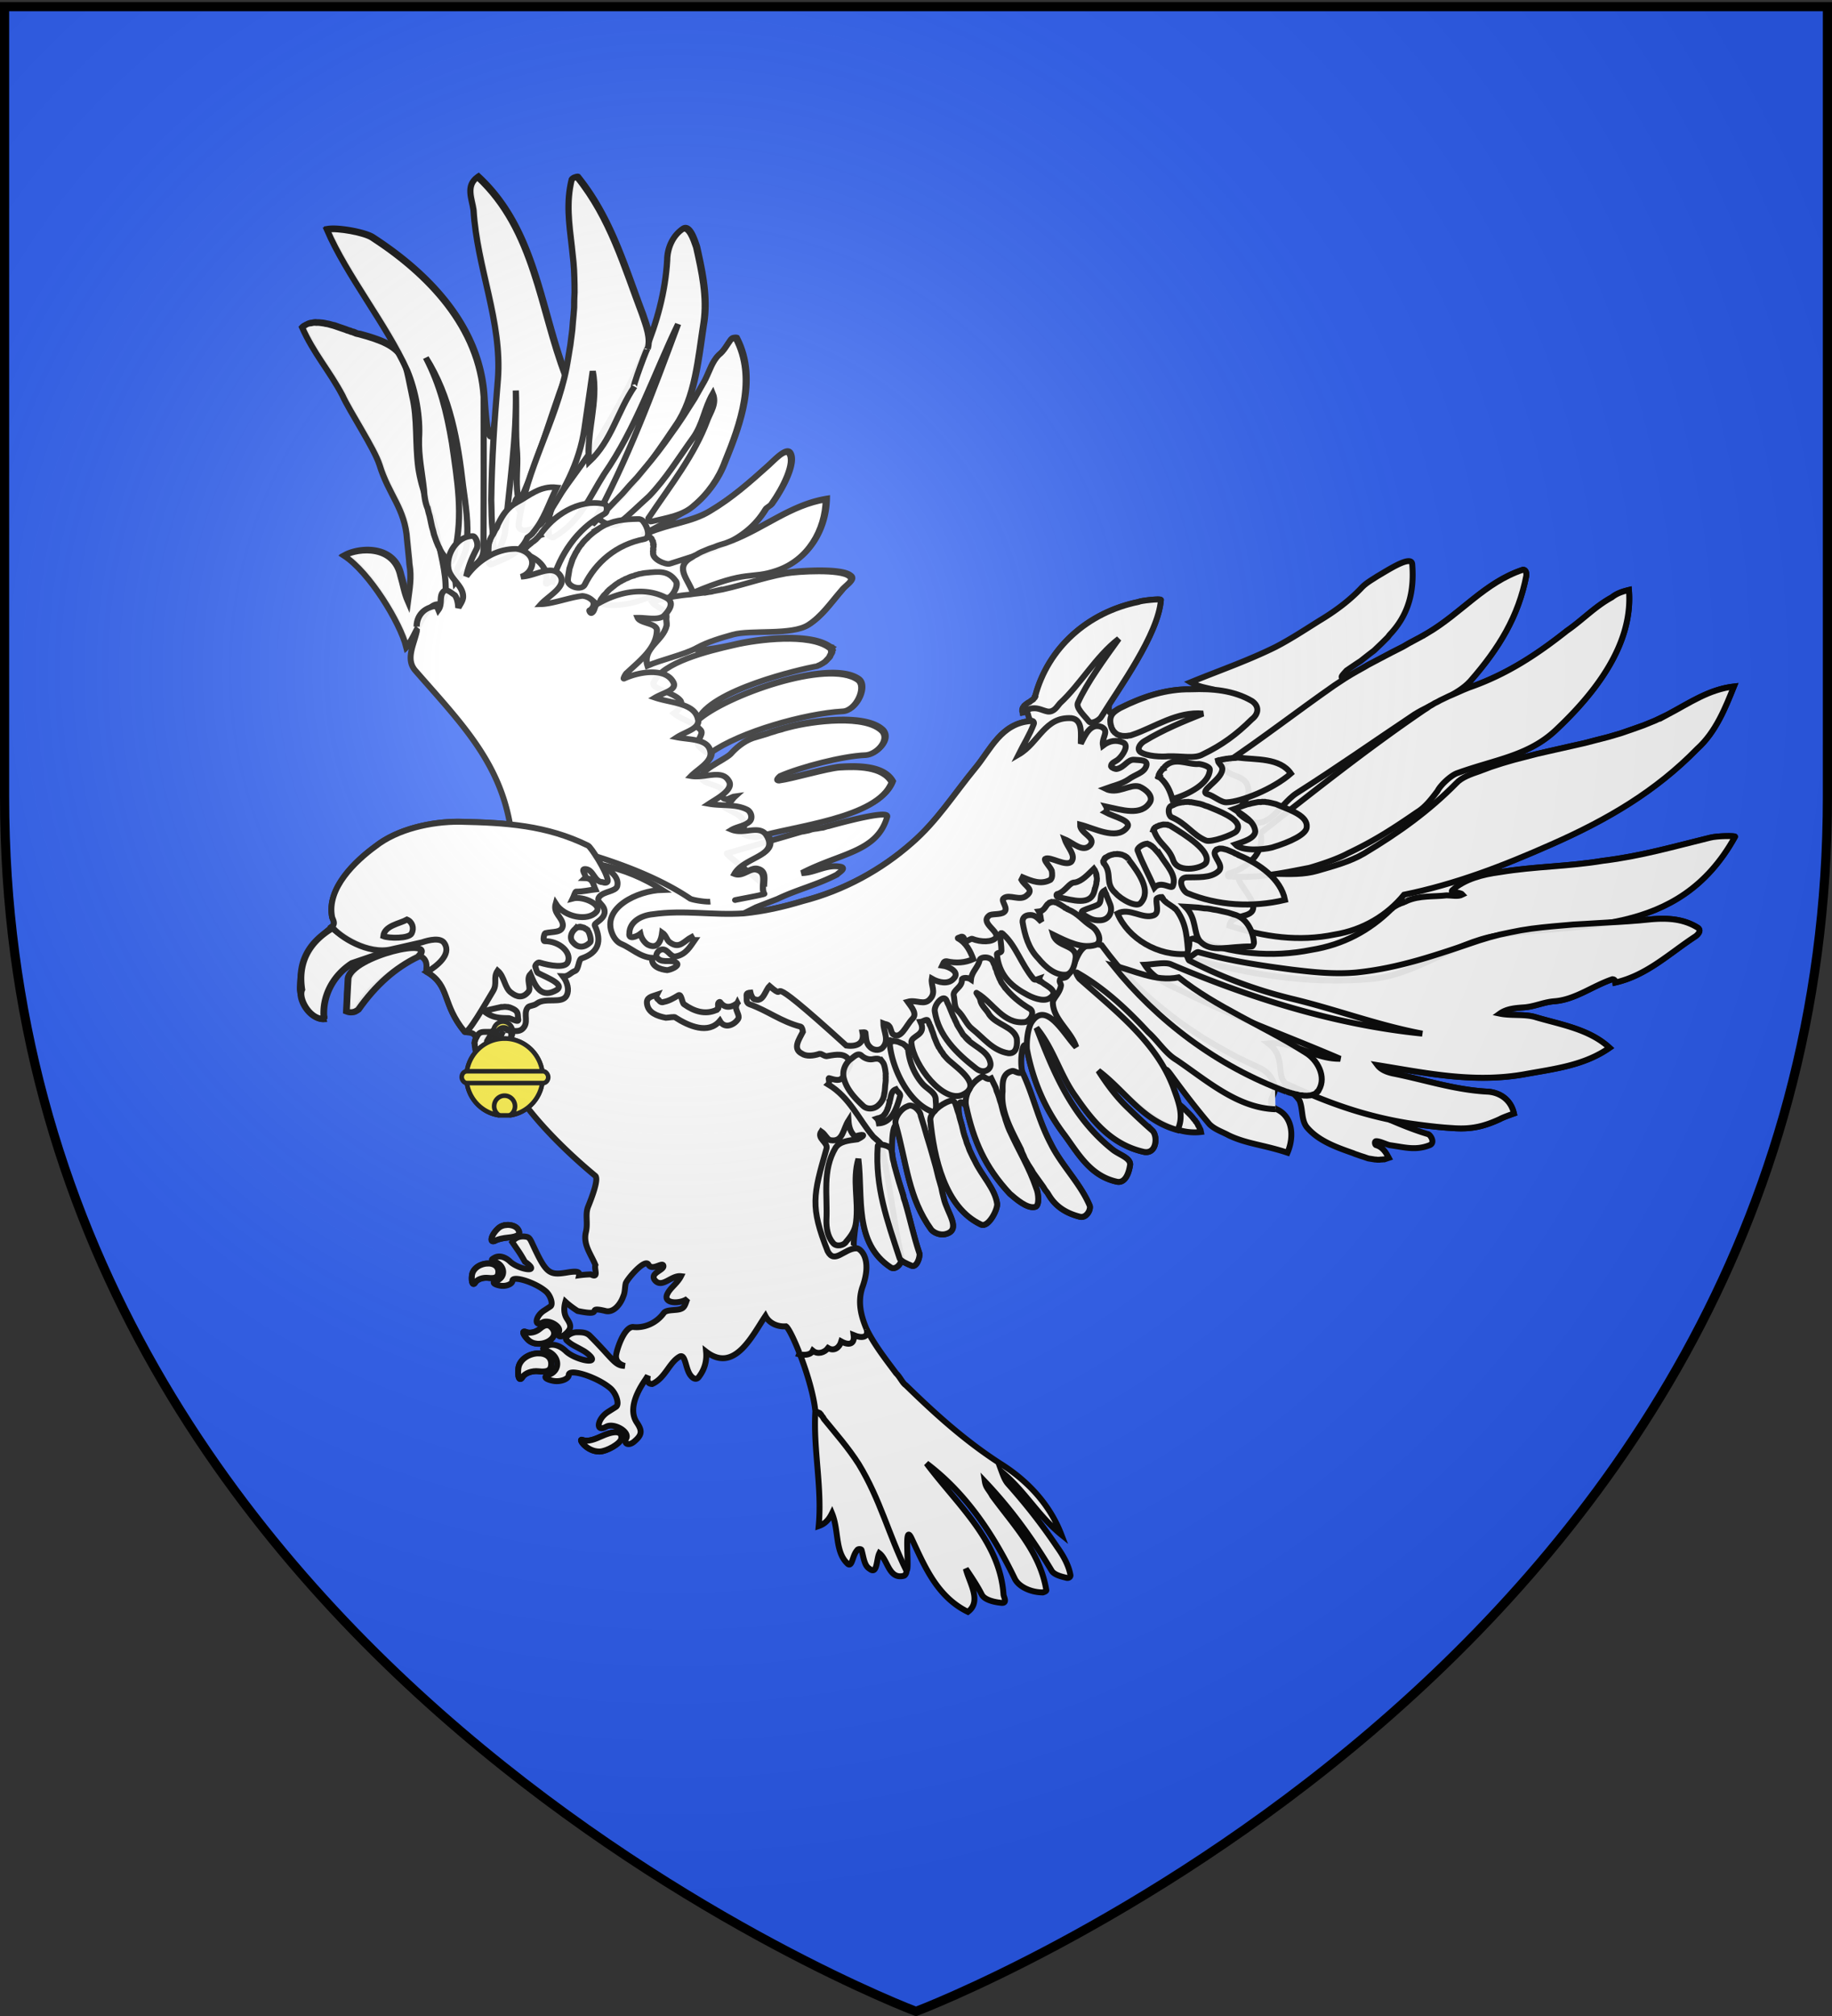
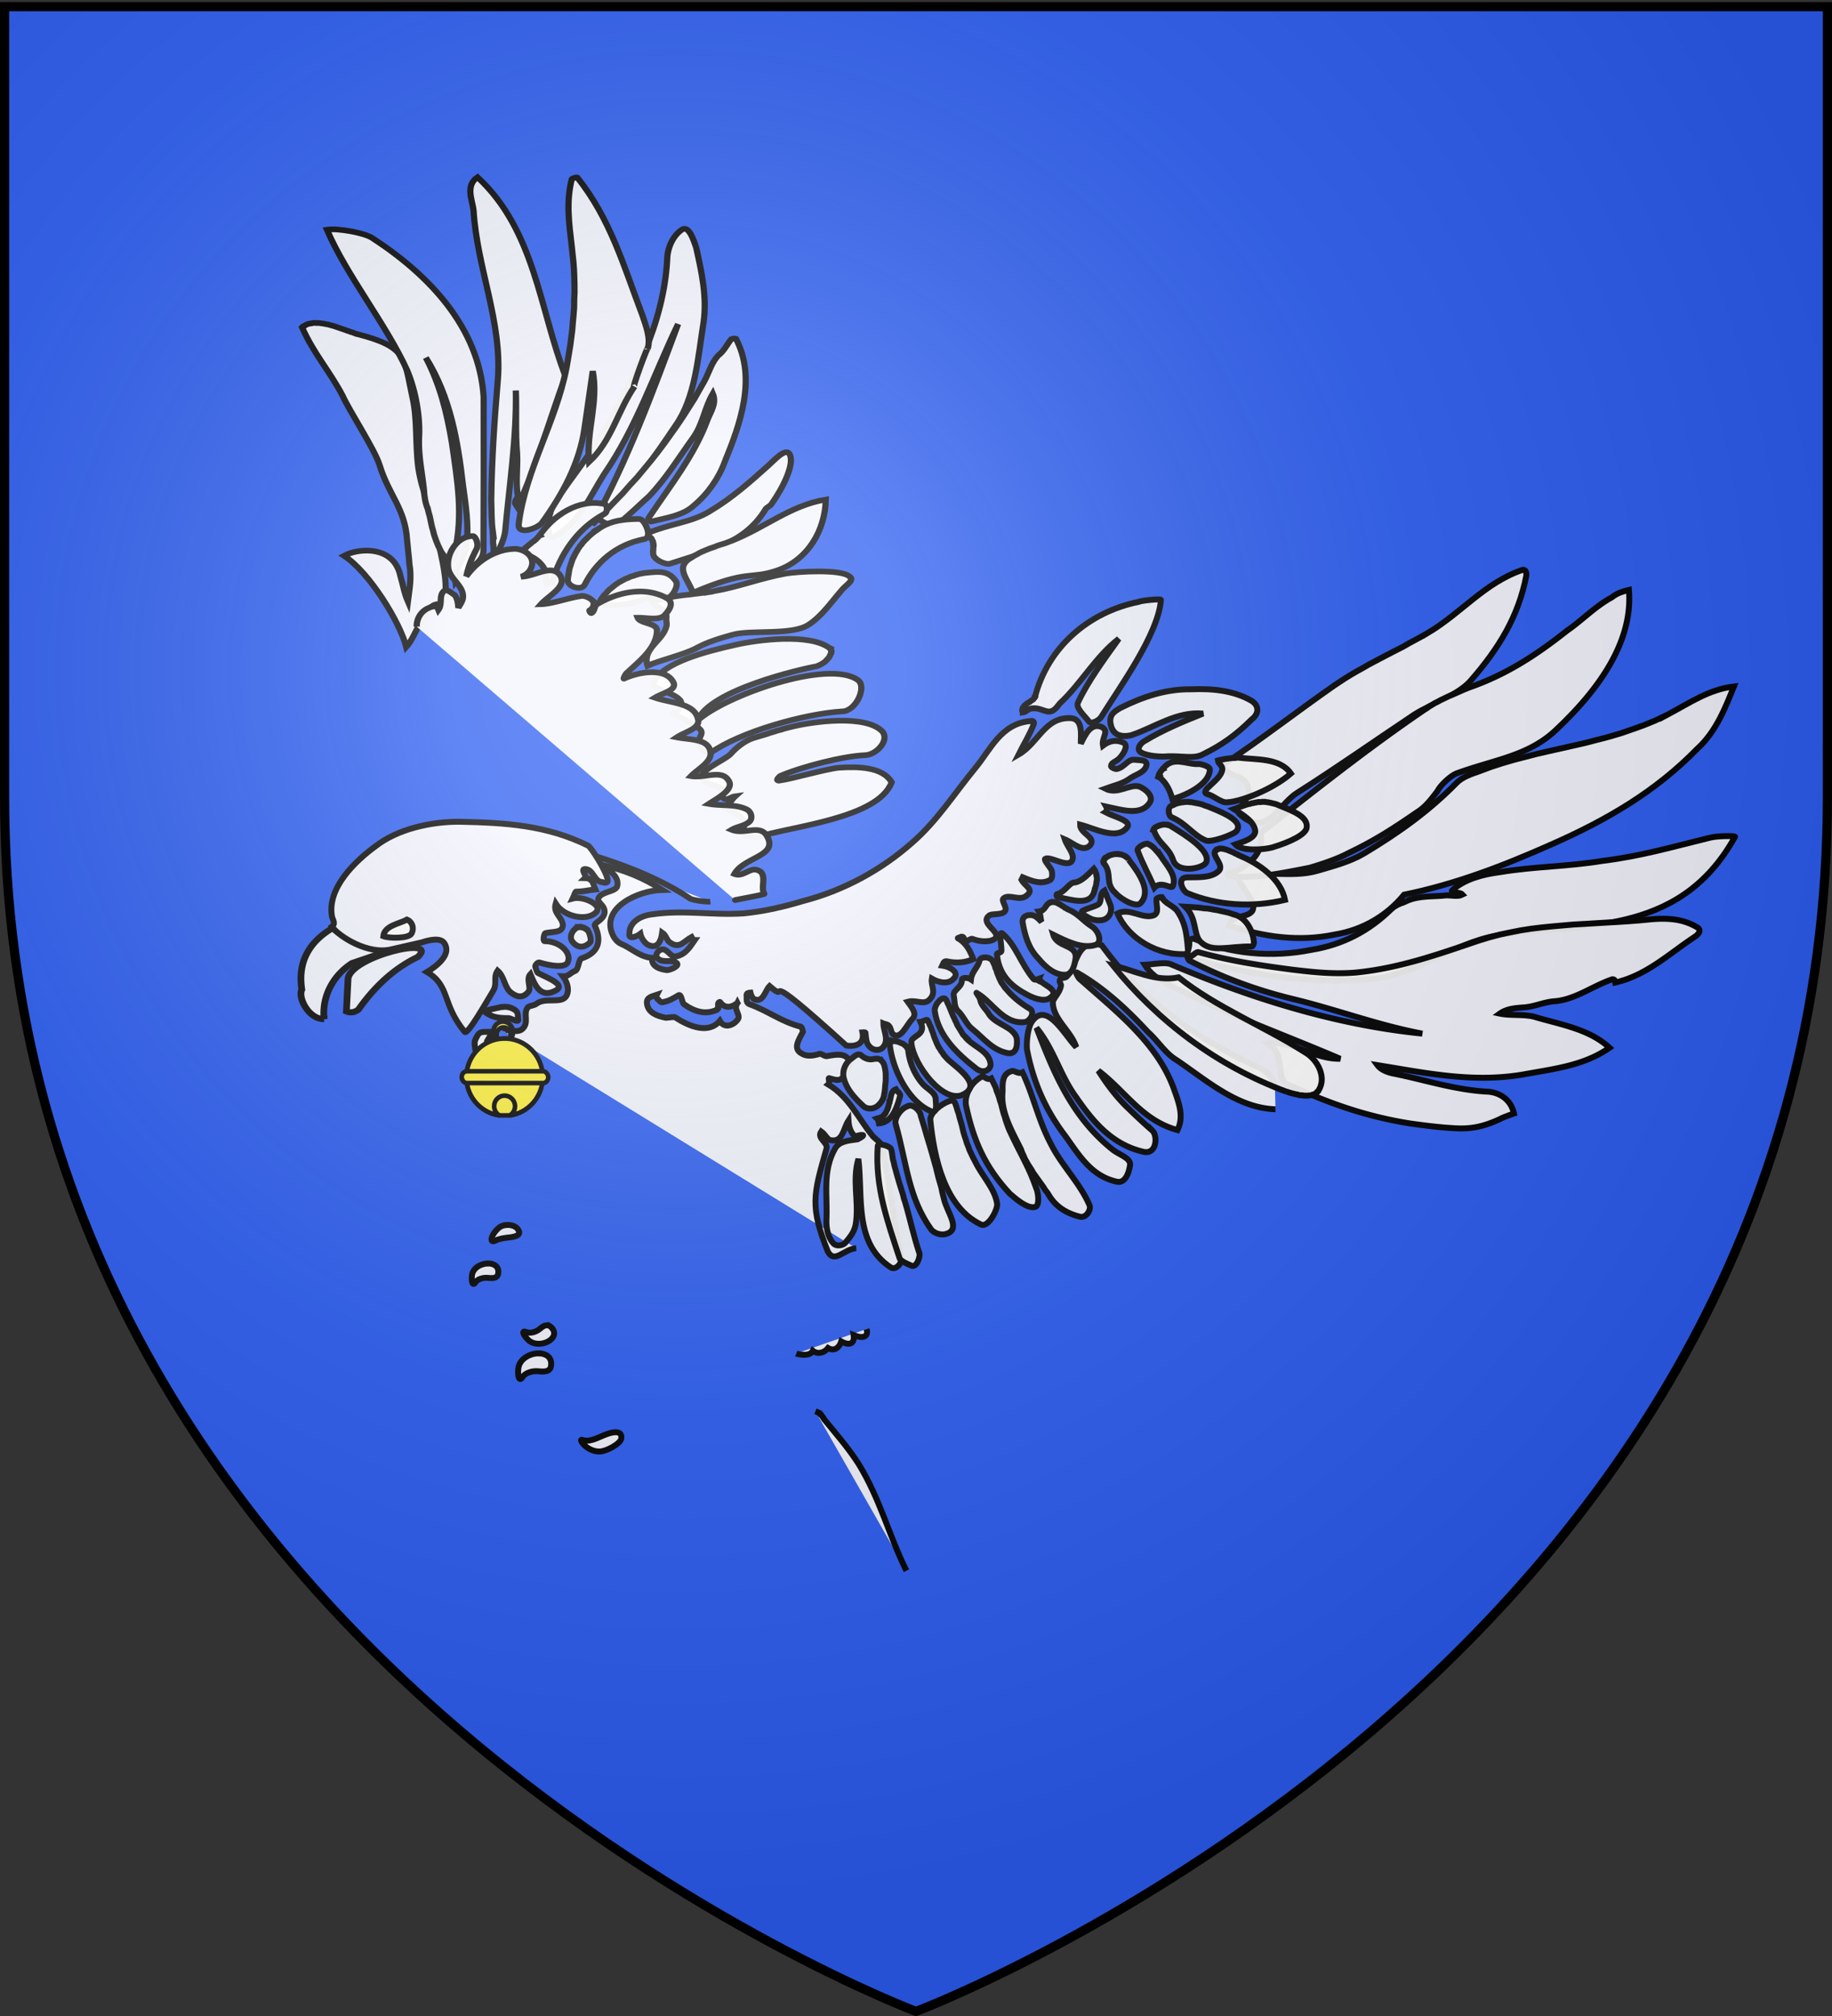
<svg xmlns="http://www.w3.org/2000/svg" xmlns:xlink="http://www.w3.org/1999/xlink" width="600" height="660" version="1.0">
  <rect width="100%" height="100%" fill="#333333" stroke="none" />
  <desc>Flag of Canton of Valais (Wallis)</desc>
  <defs>
    <radialGradient xlink:href="#a" id="b" cx="221.445" cy="226.331" r="300" fx="221.445" fy="226.331" gradientTransform="matrix(1.353 0 0 1.349 -77.63 -85.747)" gradientUnits="userSpaceOnUse" />
    <linearGradient id="a">
      <stop offset="0" style="stop-color:white;stop-opacity:.314" />
      <stop offset=".19" style="stop-color:white;stop-opacity:.251" />
      <stop offset=".6" style="stop-color:#6b6b6b;stop-opacity:.125" />
      <stop offset="1" style="stop-color:black;stop-opacity:.125" />
    </linearGradient>
  </defs>
  <g style="display:inline">
    <path d="M300 658.5s298.5-112.32 298.5-397.772V2.176H1.5v258.552C1.5 546.18 300 658.5 300 658.5" style="fill:#2b5df2;fill-opacity:1;fill-rule:evenodd;stroke:none;stroke-width:1px;stroke-linecap:butt;stroke-linejoin:miter;stroke-opacity:1" />
  </g>
-   <path d="M212.373 414c-1.166-2.152-7.163 4.994-7.447 6.175-.284 1.18-.212 3.025-.787 4.177-.775 2.367-3.156 5.705-6.054 4.783-6.729-1.572.444 1.973-8.9.06-1.69-1.085-2.97-2.094-3.995-3.027-.64 2.244-.477 4.115.544 5.63 1.531 2.271 1.366 3.318-.726 5.086-1.406 1.188-2.791.587-1.998-.848.97-1.751-3.304-4.219-5.327-3.087-2.855 1.596-2.402-2.03.484-3.875a94 94 0 0 0 2.119-1.392c.94-.658.04-3.567-1.514-4.904-3.43-2.95-10.952-5.306-10.958-3.45 0 1.071-2.148 1.913-3.995 1.573-2.103-.387-2.786-1.142-1.393-1.574 3.272-1.013 3.117-4.909-.242-6.236-1.41-.557-1.401-.683-.242-1.331 1.491-.834 3.453-.354 5.146 1.27 2.307 2.213 8.36 3.56 6.538 1.454-.443-.512-1.076-.993-1.695-1.393-.679-1.187-1.356-2.373-2.18-3.571l-1.997-2.906c.677-1.049 1.913-1.864 3.693-1.817.412.011.756.064 1.03.121.82.172 1.16.709 1.815 2.12 4.566 9.821 5.415 10.56 11.382 9.565 3.083-.514 4.302-.386 3.996.908a36 36 0 0 1 3.814-.303c2.776 1.46 1.034-1.76 1.513-3.087-1.471-3.576-4.023-6.6-3.148-10.595.79-3.01-.224-5.636.666-8.234 1.281-3.177 3.764-9.553 2.361-10.413-18.492-15.353-36.77-36.693-30.028-47.343.176-4.084-6.56 2.074-5.328 3.27-.184 2.611-.378 4.504-2.724 6.962v-.303l-.06-.303-.122-.484-.182-.545-.12-.545-.122-.484-.726-3.45-.06-.182.12-.545.062-.242.06-.243.122-.242.12-.302c-.616-2.243-2.361-1.663-3.692-2.12-7.544-9.15-4.66-14.979-12.35-19.554-.871-.063 1.4-4.307-3.028-5.51-7.415 5.272-15.65 9.131-20.1 18.042-.574 1.152-2.321.11-2.42-.303-1.05-4.42-.61-6.919.18-9.929.791-3.01 7.571-8.28 1.03-4.964-6.541 3.317-10.861 11.237-9.505 18.102-4.555.153-7.827-7.05-7.81-9.929.055-9.038 3.092-14.286 10.534-20.281-.014-.02-.046-.041-.06-.06 1.128-.832.628-1.798.121-3.028-1.961-9.526 7.763-18.576 14.167-23.247 7.232-5.72 18.36-8.184 27.486-8.113 5.786.12 11.278.298 16.588.848-3.7-21.025-16.713-33.891-30.997-50.31-3.334-3.806-.38-8.555.545-13.198-1.041 2.058-2.071 4.037-3.148 5.207-1.978-7.864-12.015-24.487-20.403-29.907 4.992-2.66 16.404-3.279 18.465 6.66.813 2.653 1.248 5.525 2.482 8.354.538-4.134 1.243-7.836.485-12.23.015-.642-.757-7.297-.787-8.051-.666-10.288-5.963-14.479-9.02-24.459-1.71-5.343-9.755-17.406-12.17-22.763-4.354-8.2-9.365-13.647-13.198-22.28l.182-.18.242-.061.182-.182.242-.121.485-.242.484-.242.605-.182.545-.06.545-.122.545-.06.605.06h.606l.605.06.666.061.666.122.545.12.666.122.666.181.666.182.605.121 1.332.484 1.271.424 1.211.424.605.242.666.182.545.242.545.12.606.243.484.242.545.121.484.06c7.283 1.938 10.939 3.74 13.077 6.358-7.242-13.608-17.906-27.424-23.61-40.684 3.542-.572 12.401 1.069 14.832 2.725 18.608 12.063 35.044 29.304 36.506 52.065 1.461 22.76 3.27 13.018 4.661-5.873 1.391-18.89-6.851-36.415-7.991-55.334-.475-3.534-2.663-8.074 1.332-10.776 18.746 17.342 20.265 42.988 28.636 64.778.183-.806.387-1.605.545-2.421l.423-2.543.363-2.422.424-2.421.303-2.483.303-2.421.242-2.422.181-2.542.243-2.422v-2.482l.12-2.422-.06-2.422-.061-2.542-.061-2.482-.182-2.483-.302-2.482-.243-2.543c-.896-7.787-1.887-14.503 0-22.157.115-.231 1.419-.685 1.756-.545 10.871 13.494 15.278 29.134 21.31 44.982.937 2.814 2.178 5.9 2.12 8.838 3.266-8.591 5.528-17.535 6.053-26.82.016-3.7 1.703-7.67 4.602-9.807 2.446-2.046 4.106 3.414 4.903 5.691 1.824 8.171 3.581 16.225 2.422 24.459-1.88 11.92-2.753 24.654-9.142 33.781a339 339 0 0 1-7.81 11.2l1.998-2.542 2.12-2.785 2.058-2.906 2.058-2.846 1.937-2.905 1.938-3.028 1.876-2.905 1.696-3.088 1.695-3.027c1.534-3.073 2.347-6.083 4.54-8.234 1.649-1.264 2.64-3.244 3.935-5.025.154-.307 1.358-.442 1.696-.302 6.784 12.914 1.477 27.782-3.693 40.38-1.903 5.238-5.458 10.39-9.99 14.167-4.532 3.778-22.206 12.153-15.074 9.081s14.233-3.427 20.1-7.023c7.369-4.363 13.23-9.62 19.312-15.074 1.84-1.648 5.347-5.61 6.78-3.996 2.193 2.948-1.963 11.244-5.69 16.467-.384.768-1.752 1.202-2.059 1.816-2.806 4.668-6.502 7.831-10.837 10.232 10.702-4.219 19.197-11.545 30.634-13.38-.216 10.015-5.8 19.71-15.983 23.187s-1.089 1.693 2.906 1.03 18.013-1.53 20.766.908c2.04 1.215-1.507 3.076-2.603 4.661-3.605 4.162-6.413 8.373-10.777 11.2-5.414 3.506-18.796 1.576-24.7 3.21-3.896 1.074-8.196 2.345-11.685 4.237s4.203 1.063 12.048-.787 24.624-3.881 31.118.848l.06.06h.122l.181.06v.122l.121.06-.06.06.06.122.061.06.061.06.06.122-.06.06.06.121.06.121-.06.06.06.122-.06.121v.424l-.12.242-.122.242-.12.182-.122.242-.121.242-.121.303-.182.181-.242.303-.242.182-.242.303-.182.181-.242.242-.303.182-.302.242-.303.182-.242.12-.303.182-.303.182-.363.121-.242.121-.363.121-.364.06c-4.485.831-35.007 7.944-38.91 18.007 8.795-8.037 43.136-20.602 52.835-13.526 2.952 2.242-.654 10.12-5.086 10.231-12.134.71-33.344 6.606-43.165 13.561.252 3.061-4.138 5.277-6.418 7.629 1.097.199 2.274.178 3.451.06.506-2.457 7.51-5.307 9.445-7.204 1.664-1.907 4.379-4.22 7.446-5.267l1.392-.424 1.453-.424 1.453-.424 1.333-.484 1.452-.424.727-.242.787-.242.726-.182.727-.242.847-.181.788-.243c7.96-2.08 25.266-4.288 30.633 1.272 2.484 2.975-1.975 7.519-5.448 7.749-7.454.25-21.39 3.937-28.03 6.841 0 0-1.898 1.527-.364 1.514 4.248-.559 15.603-3.91 19.736-4.238 5.667-.342 14.204-.442 17.194 4.783-4.162 10.979-28.543 13.94-41.168 17.193 4.638 7.02-7.185 7.101-10.353 12.835 2.7 1.118 4.957-2.01 7.265-1.332 2.847.705 2.11 3.372 2.059 5.63.177-.636-12.523-10.233-12.22-10.67l24.51-7.129.484-.06.908-.182.908-.182.908-.302.908-.182 1.03-.121.908-.182.968-.12.969-.303.363-.121.424-.061c3.895-1.075 19.536-5.348 19.252-3.148-3.3 11.704-15.117 11.823-28.03 18.525 4.516-.076 8.11-2.995 12.834-2.058 1.887.503-.596 1.803-1.271 2.543-6.457 3.351-13.19 4.947-19.494 7.991l-7.023 2.724-3.996 1.998c6.648-.676 12.84-2.101 19.313-4.056 13.542-3.476 25.79-10.251 35.598-18.889 8.413-7.269 13.836-16.044 21.068-24.821 4.9-5.943 8.35-14.457 17.98-15.196-1.34-1.88-.279-3.375-2.603-2.785l-.06-.242v-.06l-.062-.122.061-.181-.06-.122v-.363l.06-.06v-.06l.122-.182v-.242l.181-.243.121-.12.061-.182.182-.182.182-.121.181-.182.182-.12.181-.122.122-.12.484-.304.363-.181.242-.182.121-.12.182-.122.303-.182.12-.12.182-.122.06-.12.182-.182.121-.182.121-.121.061-.06.06-.182.061-.06-.06-.122c4.173-15.7 17.064-27.381 33.842-30.815.454-.299 4.283-.818 6.236-.848.65-.01 1.043.07 1.09.182-.758 9.878-10.576 24.422-16.918 34.194-.735 5.165 2.122 1.55 3.659 1.162 7.315-3.645 14.927-6.249 23.308-6.115 2.51-.098 5.047-.063 7.568.182-2.67-.685-5.463-1.038-7.87-2.482 9.34-3.826 18.661-7.025 27.848-11.564 4.954-2.583 9.335-5.464 14.227-8.536 5.222-3.121 9.885-6.598 13.743-10.655 1.587-1.753 3.672-2.841 5.206-3.875 2.796-1.623 7.842-4.902 10.232-5.025.796-.04 1.297.241 1.332 1.09.696 9.002-1.243 16.551-7.447 23.066l-.545.727-.666.666-1.21 1.21-1.393 1.332-1.271 1.211-1.514 1.15-1.392 1.09-1.453 1.15-1.574 1.03-1.514 1.029-1.513 1.029c-1.384 1.557-3.505 3.545 1.574 1.332l1.877-1.09 1.816-1.03 1.877-1.089 3.753-1.937 3.814-2.059 3.814-1.937 1.877-1.09 1.937-1.029 1.938-1.029 1.997-1.15c11.38-6.69 18.884-16.63 31.36-20.826 1.112-.189 1.265 1.157 1.211 1.876-2.57 13.304-8.872 23.753-18.343 34.57-1.548 1.722-3.692 3.152-6.054 4.48l1.876-.788 1.816-.787 1.938-.787c12.43-4.307 22.324-10.856 32.086-18.586 5.123-3.533 9.114-7.9 14.712-10.958 1.687-1.34 3.476-1.898 5.57-2.421 1.461 17.662-10.913 33.672-24.096 46.01-3.305 3.082-6.868 5.185-10.66 6.834-3.793 1.65-2.9 2.793-2.9 2.793l3.874-1.03 3.875-.968 3.874-.908 7.689-1.756 3.874-.848 3.875-1.029 3.875-.968 3.935-1.15 3.814-1.333 3.814-1.331 1.937-.787 1.877-.787 1.877-.909 1.876-.908c7.47-3.952 13.765-8.367 21.977-9.323-2.764 6.842-5.863 14.817-12.048 20.402-13.536 13.861-29.233 23.106-47.645 31.24s-28.728 11.081-17.073 9.141 22.248-1.814 33.903-3.754c12.46-1.513 23.351-4.659 35.053-7.507 2.462-.649 8.326-.67 8.173-.363-10.371 18.738-25.166 25.24-40.744 28.091l2.119-.121 3.632-.242 3.633-.303 3.632-.363c5.33-.481 10.692-.286 15.499 2.724 1.365.936-.022 2.31-.666 2.785-8.765 5.733-15.923 12.809-26.275 15.196-.069-.678-.324-1.076-1.029-1.09-6.625 2.262-12.207 6.71-19.07 7.205-3.39.264-6.358 1.732-9.747 1.997-2.646.203-5.615.355-7.992 2.059 3.68.782 8.377.044 11.866 1.21 8.35 2.439 17.488 3.94 24.035 9.99-8.428 5.872-18.068 6.868-28.151 8.718-16.594 2.86-32.094-.497-47.828-3.027 1.097 1.473 2.955 2.202 4.965 2.663 10.657 2.097 20.347 5.462 31.48 5.994 4.249.462 7.322 3.058 8.234 7.144 0 0-3.528 1.216-4.54 1.816-5.291 2.444-9.45 3.407-15.438 2.967-4.655-.26-9.534-.903-14.288-1.575a134 134 0 0 1-6.538-1.21c4.051 1.723 8.107 3.394 12.532 4.722.743-.063 2.682 2.774.726 3.632-4.57 1.816-8.08.732-12.834.06-1.082-.076-3.647-1.485-4.844-1.331-.49.167-.277 1.132.06 1.271 2.224.643 3.235 2.396 4.178 4.178l-.364.12-.363.122-.363.12-.363.122h-.424l-.363.06h-.424l-.303.06h-.847l-.364-.06h-.302l-.364-.06-.363-.06-.363-.061-.424-.06-.363-.061-.363-.06-.727-.243-.666-.242-.787-.242-.726-.242-.666-.242-.727-.243-.726-.302c-5.636-1.963-11.532-4.113-15.196-8.597-1.756-2.396-1.151-5.803-2.3-8.597-2.664-3.78-5.328-4.454-7.992-4.359.388 2.27-3.316 5.002.242 7.083 5.482 2.27 6.123 8.909 3.814 14.349-7.859-2.606-13.332-2.869-19.252-5.691-1.993-1.104-4.525-1.88-6.296-3.633-4.355-5.14-8.12-10.027-12.29-15.74s-.178 1.898.424 3.632 1.324 3.576 1.816 5.449l.121.06.242.303.606.484.545.485.545.545.605.605.545.545.605.605.545.606.484.605.243.303.302.302.182.364.303.302.12.243.243.423.121.303.182.242.181.364.121.302.182.303.121.303.06.302.061.303c-12.754 1.53-23.576-11.48-33.6-20.1 2.836 4.512 6.18 8.973 9.929 12.472 2.46 2.41 4.973 4.792 7.81 7.265 1.686 1.718 1.408 7.593-2.725 6.901-10.543-2.327-16.728-9.874-22.279-17.92-5.267-7.187-7.259-15.743-13.016-22.763 5.61 14.653 11.604 29.228 24.76 39.775 2.063 1.781 5.965 2.72 5.934 5.025-.253 1.935-1.308 6.246-4.359 5.63-8.534-1.865-12.429-8.844-16.951-15.074-6.7-8.8-10.526-18.104-12.472-28.273-1.272-4.564-2.547 3.618-1.513 7.568 3.58 7.508 5.13 15.418 9.262 23.248 3.48 7.096 9.7 13.043 12.774 20.341.506 1.23-1.021 4.31-3.33 3.633-4.232-1.104-7.606-3.156-9.867-6.78l-.606-1.03-.787-.969-.605-.968-.666-.908-.666-.97-.666-.907-.666-.908-.605-.908-.545-.97 1.513 5.994c.728 1.6 1.14 5.836-.424 6.115-2.545.614-6.171-2.517-8.233-4.298-8.15-8.752-11.897-17.36-14.348-28.757-3.655-4.178-2.059 3.935-2.059 3.935l.666 2.361.545 2.361.363 1.15.424 1.211.303 1.15.484 1.09.424 1.211.545 1.15.545 1.15.302.606.303.605c2.315 4.945 6.583 9.01 7.326 14.046.237 1.767-2.761 7.854-5.207 6.841-11.961-5.603-15.447-22.056-16.649-34.327l2.603 18.768.969 3.39.363 1.695.424 1.756c.981 4.763 6.175 10.54.424 11.866-1.687.321-3.568-.487-4.48-1.513-7.56-10.547-7.977-21.472-11.563-34.267-1.847 1.126-1.043 11.94-1.514 8.173l.242 1.03.121.968.182 1.09.242 1.09.242.968.303 1.09.242 1.03.303 1.029.666 2.24.666 2.119.666 2.118.242 1.15.363 1.09c1.778 6.02 2.646 10.715 4.722 16.952.169 1.09-.832 4.669-2.603 3.935-.916-.38-2.474-1.049-3.33-1.756-.375 1.619-2.085 3.164-3.45 2.3-12.184-8.011-9.056-23.066-10.595-35.476-2.041 6.942.088 13.47-.787 20.523-.875 7.054-1.136 8.872.06 8.718 1.197-.153 5.505 3.238 1.999 12.835-1.55 4.735-.486 9.228 1.392 13.622 2.53 5.126 6.398 10.048 9.687 14.469 1.25 1.166 2.058 3.18 3.208 3.935 9.584 9.346 19.253 18.107 30.876 25.609 9.316 5.805 16.375 13.726 20.04 23.308-7.545-6.09-11.989-14.356-19.495-20.523.606 1.641 1.146 2.908 2.059 3.935 6.125 6.894 11.074 13.245 16.103 20.705 1.978 2.766 3.755 5.95 4.299 9.141.03.755-.839 1.067-1.514.787-1.549-.363-3.903-.966-4.661-2.3-6.448-10.735-13.453-20.324-21.856-29.18.324 2.125 1.326 2.623 2.422 4.721 7.46 10.135 15.647 18.512 17.678 30.755.184.447-.722.722-1.09.848-4.064-.015-7.937-1.917-9.202-4.48-7.06-14.604-16.066-28.09-28.939-37.778 10.128 13.557 24.075 25.41 25.246 43.045.069.677 1.469 2.939-.908 2.603-2.124-.23-5.194-.9-6.175-2.603-1.487-2.934-3.328-5.694-5.267-8.536 1.095 4.532 5.336 10.663.665 14.106-10.067-4.911-14.197-14.995-18.283-23.732-2.98-6.627-.622 10.167-1.816 10.23.069.678-.357 1.529-.848 1.696-5.007 1.264-5.184-5.179-8.052-7.386-.997 1.997-.594 7.188-3.208 5.086-1.74-1-1.929-3.796-2.603-6.115-.1-.412-1.185-.477-1.453.06-1.55 1.676-1.564 5.4-2.967 4.541-4.385-3.856-2.922-10.95-5.267-16.649-.997 1.997-2.15 3.424-4.359 4.178 1.19-12.578-1.828-25.11-1.09-37.596-1.035-10.208-7.915-26.789-9.626-27.789-2.645.203-5.417-.903-6.72-3.39-4.226 6.222-10.103 18.886-19.433 11.685.29 3.086-.512 5.894-2.483 8.415-.912 1.012-1.984.128-2.421-.424-1.91-2.089-1.738-7.276-3.693-6.417-3.49 1.892-4.764 7.1-9.081 9.02-1.616-.096-1.685-1.247-1.393-2.724-.267.423-.501.828-.847 1.332-4.055 5.896-5.006 10.69-2.785 13.985 1.905 2.826 1.695 4.096-.908 6.296-1.75 1.479-3.53.696-2.543-1.09 1.205-2.18-4.08-5.223-6.599-3.814-3.552 1.987-2.986-2.547.605-4.843 1.224-.783 2.43-1.532 2.664-1.695 1.17-.82.057-4.39-1.876-6.054-4.27-3.673-13.615-6.668-13.622-4.36 0 1.335-2.725 2.361-5.025 1.938-2.618-.482-3.43-1.4-1.695-1.937 4.071-1.26 3.878-6.159-.303-7.81-1.755-.693-1.806-.767-.363-1.574 1.856-1.038 4.31-.448 6.417 1.574 2.871 2.754 10.441 4.438 8.173 1.816-.551-.637-1.349-1.258-2.119-1.756-3.112-1.805-4.07-2.004-5.751-3.571-1.064-.992 1.406-2.698 3.39-2.664 1.033.017 2.908-.12 4.177 1.15 7.57 7.575 8.156 9.818 11.443 9.868-2.057-.553-3.186-1.91-2.785-3.874.612-3.001 3.037-9.315 5.751-8.84 3.205.308 7.215-1.04 9.808-4.6.943-1.278 4.226-.702 5.69-1.393 1.35-.46 1.522-2.194 2.059-3.27-2.661 1.865-8.473 1.63-6.417-1.876.844-1.69 3.186-3.281 4.298-5.51-3.167-.384-6.13 4.033-8.476 1.393-2.093-2.535 3.392-3.365 2.664-4.964-.537-.964-3.678 1.909-4.843-.242zm-46.556-12.956c-.906.08-1.785.37-2.422.908-2.615 2.21-3.373 5.461-.969 4.117.611-.342 2.364-.765 3.935-.908 3.315-.303 4.35-1.121 3.27-2.725-.692-1.027-2.306-1.525-3.814-1.392zm-5.933 12.592c-2.331 0-5.075 1.456-5.328 3.996-.23 2.31.374 3.444 1.15 2.18.625-1.018 2.505-1.648 4.178-1.454 2.36.275 3.277-.266 3.33-1.876.062-1.958-1.518-2.845-3.33-2.846zm19.13 20.22c-.642.05-1.352.448-2.24 1.212-1.258 1.082-3.225 1.529-4.419 1.029-1.484-.621-1.24.632.484 2.422 3.371 3.498 11.023-.122 7.931-3.754-.556-.654-1.113-.957-1.756-.908zm-2.603 9.203c-2.9 0-6.345 1.864-6.66 5.025-.286 2.876.426 4.298 1.393 2.724.778-1.266 3.125-2.118 5.207-1.876 2.938.341 4.112-.296 4.177-2.301.08-2.437-1.86-3.57-4.117-3.572zm24.701 25.851c-1.043.109-2.39.532-4.056 1.271-2.2.977-4.394 1.94-6.357 1.211-1.486-.552 1.423 3.9 5.69 3.814 2.241-.045 6.821-2.566 7.084-4.238.242-1.541-.623-2.239-2.361-2.058z" style="fill:#fff;stroke:#000;stroke-width:1.937;stroke-miterlimit:4;stroke-opacity:1;stroke-dasharray:none;fill-opacity:1" />
  <path d="M296.858 514.222c-5.826-11.775-8.53-23.278-15.637-34.935-3.496-5.434-7.276-9.687-11.377-14.723l-.092-.224-.13-.146-.093-.224-.13-.147-.13-.146-.177-.259-.13-.146-.046-.112-.084-.035-.046-.112-.13-.146-.084-.035-.046-.112-.084-.035-.169-.07-.046-.112-.085-.035-.168-.07-.084-.034-.169-.07-.084-.035-.169-.07-.168-.07-.084-.035-.169-.07" style="fill:#fff;stroke:#000;stroke-width:1.937;stroke-miterlimit:4;stroke-opacity:1;stroke-dasharray:none;fill-opacity:.941" />
  <g style="fill:#fff;stroke:#000;stroke-width:1.299;stroke-miterlimit:4;stroke-opacity:1;stroke-dasharray:none;fill-opacity:.941">
    <path d="m339.092 475.232-.3-.036-.356-.055-.338-.112-.394-.13-.357-.055-.394-.13-.413-.074-.394-.13-.807-.204-.863-.222-.863-.222-.413-.074-.413-.074-.469-.092-.431-.018-.357-.055-.431-.017-.431-.018-.375.001-.394.058h-.375l-.337.077-.356.132-.338.076-.356.133-.318.207-.261.226-.15.075-.112.15-.15.076-.112.15c3.093 5.766 6.704 9.206 10.096 14.633 1.942 3.576 7.967 11.433 9.46 15.048 2.702 6.761 6.404 9.356 7.607 16.497.077.525 1.066 5.097 1.105 5.547.815 3.017.636 5.642.608 8.568-1-1.891-1.475-3.859-2.193-5.657-2.065-6.8-9.28-5.56-12.255-3.356 5.748 3.208 13.394 14.098 15.248 19.455 1.848-2.762 2.8-10.566 5.725-10.537.675.035 1.194-2.104 1.078-3.266-.37-4.368-2.108-8.563-3.322-13.023-1.76-5.076-4.173-9.307-5.426-14.403-1.311-5.678-1.347-11.06-3.031-16.174-2.728-8.767-2.379-11.15-12.642-12.975z" style="fill:#fff;stroke:#000;stroke-width:1.299;stroke-miterlimit:4;stroke-opacity:1;stroke-dasharray:none;fill-opacity:.941" transform="matrix(1.553 .154 -.169 1.415 -328.696 -615.147)" />
    <path d="m357.747 513.537.284.843.303.786.511 1.668.246.768.303.786.284.843.32.73.322.731.188.374.189.375.189.374.207.319.189.374.207.318.207.318.264.337.226.262.263.337.282.28.282.28.283.28.357.243c.245.581.933-1.503.798-2.421.836-8.778-1.212-16.198-3.301-24.817-1.84-6.914-3.903-12.965-7.559-18.916 6.064 8.307 8.776 18.443 10.926 28.394 1.045 4.403 2.145 8.638 2.215 13.157.292 3.28-2.176 5.838-1.416 9.024 1.827-3.456 5.368-4.536 5.077-7.817-1.256-11.903-2.472-23.357-3.783-35.091-2.655-15.8-14.428-26.677-27.182-33.82-1.672-.989-7.43-1.515-9.641-.87C335.03 462.02 344.38 472.098 350 482.32c2.358 4.587 3.951 10.545 4.172 15.364.313 3.974 1.506 7.74 2.305 11.562.21 1.444.59 2.943 1.27 4.29z" style="fill:#fff;stroke:#000;stroke-width:1.299;stroke-miterlimit:4;stroke-opacity:1;stroke-dasharray:none;fill-opacity:.941" transform="matrix(1.553 .154 -.169 1.415 -328.696 -615.147)" />
    <path d="M371.848 517.197v.188l.039.262.057.206.038.263.038.262.039.263.038.262.038.262.058.582.038.262.095.28.038.263.039.263.038.262.038.263.057.206-.018.244.057.206.038.074.02.132.037.075.037.074-.018.057.02.131.037.075.038.075.037.075-.018.056.056.019.038.074.056.02.056.018.019-.057.056.019.019-.056.018-.057.019-.056.019-.056.018-.057c.409-1.238 1.282-3.885 1.258-5.704-.277-10.894.083-21.64-1.281-32.455.69 4.723.91 9.541 1.825 14.34.516 3.167.376 6.242 1.136 9.428.32.543-.335 1.013-.314 1.707-.13.394.415.824.585 1.067 3.063-10.041 4.493-20.622 6.768-30.923-7.077-14.699-9.964-32.636-23.292-43.527-2.338 2.164-.585 5.177-.015 7.613 2.16 13.139 8.74 24.8 9.287 38.094.291 9.338.713 18.469 1.623 27.823.345 2.362.52 4.668 1.09 7.103zM384.227 508.901l-.093.282-.13.206-.075.226-.092.281-.075.225-.074.226-.093.281-.074.226-.018.243-.074.226-.037.3-.018.244-.074.225-.018.244.02.506-.036.488.02.506.02.506.02.506.077.525.096.469.076.524.096.469c.094.28.939.56 1.013.334 5.182-4.16 6.495-10.033 8.935-15.535 5.59-11.456 7.859-23.82 11.703-36.04-3.588 16.176-7.12 32.37-12.905 47.82 4.742-6.803 5.928-5.475 14.926-24.61 3.373-6.818 2.952-15.761 3.245-24.22.113-5.831-1.629-11.339-3.409-16.922-.68-1.535-2.153-5.206-3.555-3.608-1.682 1.693-2.442 4.564-2.172 7.151.833 14.7-4.037 28.703-9.473 41.77-2.215 5.39-5.256 10.443-7.752 15.926z" style="fill:#fff;stroke:#000;stroke-width:1.299;stroke-miterlimit:4;stroke-opacity:1;stroke-dasharray:none;fill-opacity:.941" transform="matrix(1.553 .154 -.169 1.415 -328.696 -615.147)" />
    <path d="m412.312 477.819-.856 2.215-.874 2.272-.969 2.178-.987 2.234-1.024 2.16-1.081 2.141-1.081 2.141-1.138 2.123-1.193 2.103-1.25 2.086-1.25 2.085-1.344 1.992-1.307 2.066-1.4 1.974-1.419 2.03-1.4 1.972c-.599.49 3.026 2.373 4.184.944 2.187-2.463 3.774-4.625 5.66-6.937 3.081-4.416 5.148-9.354 7.608-14.162 1.827-3.456 1.666-7.13 3.099-10.717 1.094 2.172-.025 4.238-.469 6.152-1.83 8.388-6.083 15.79-9.847 23.789-.074.225.415.824.64.71 3.147-1.21 6.576-2.138 8.537-4.676 2.597-2.952 4.498-6.82 5.311-10.611 2.335-9.158 4.571-19.91-.725-28.463-.225-.074-.974.115-1.049.34-.69 1.334-1.172 2.798-2.126 3.795-1.232 1.654-1.507 3.811-2.25 6.064z" style="fill:#fff;stroke:#000;stroke-width:1.299;stroke-miterlimit:4;stroke-opacity:1;stroke-dasharray:none;fill-opacity:.941" transform="matrix(1.553 .154 -.169 1.415 -328.696 -615.147)" />
    <path d="m405.055 515.213.037.074.094.094.038.075.076.15.037.074.038.075.094.094.02.131.037.075.038.075.02.131.037.075.019.131.038.075-.037.113.037.075.057.206v.187l-.017.244v.188l.057.206-.018.244v.187l.058.206c-.09 1.594 2.952 2.598 3.775 2.183 8.033-3.907 15.188-6.479 18.557-14.609.15-.45.973-.865 1.159-1.428 1.975-3.907 3.982-9.989 2.363-11.896-1.034-1.028-2.956 1.959-4.002 3.237-3.457 4.23-6.8 8.31-11.159 11.867-3.46 2.917-7.958 3.68-12.263 6.32-.243.169.415.823.81 1.14z" style="fill:#fff;stroke:#000;stroke-width:1.299;stroke-miterlimit:4;stroke-opacity:1;stroke-dasharray:none;fill-opacity:.941" transform="matrix(1.553 .154 -.169 1.415 -328.696 -615.147)" />
    <path d="m421.702 514.04-1.067.584-1.105.51-.524.264-.543.32-.525.264-.524.264-.543.32-.468.284-.542.32-.487.339-.43.358-.487.339-.448.414-.43.357c-2.88 2.484.37 4.93 1.505 7.74 11.024-6.728 11.594-4.292 16.986-7.009 6.216-3.132 9.026-10.322 8.404-17.334-7.25 2.104-12.127 7.988-18.772 11.665zM381.732 517.087l-.075.038-.037.112-.112.15-.13.207-.113.15-.112.151-.13.207-.188.188-.112.15-.187.188-.168.132-.317.395-.169.132-.13.206-.169.132-.112.15-.13.207-.169.132-.056.169-.075.038-.037.112-.075.038-.018.056-.037.113-.019.056-.019.056-.018.057-.037.112-.019.057-.019.056.038.075-.019.056.057.019-.019.056.038.075.038.075.056.019.038.074.056.019.038.075.056.019.113.037.056.018.094.094.113.037c2.495.573 4.959 2.76 4.723 5.555-.088 1.594.694-.209 1.313-.004.919-6.191 3.693-12.52 9.1-16.605.88-.584.349-2.382-.176-2.306-5.571-.714-10.545 3.952-12.725 8.665z" style="fill:#fff;stroke:#000;stroke-width:1.299;stroke-miterlimit:4;stroke-opacity:1;stroke-dasharray:none;fill-opacity:.941" transform="matrix(1.553 .154 -.169 1.415 -328.696 -615.147)" />
    <path d="m394.304 513.804-.355.32-.374.377-.355.32-.374.376-.3.338-.298.338-.318.395-.242.357-.318.395-.243.357-.26.413-.187.376-.243.357-.205.432-.186.376-.13.394-.205.432-.13.394-.149.45-.13.395-.13.394-.074.412-.092.47-.074.412-.074.413-.092.47-.017.43-.018.432-.017.431-.018.432-.017.43.02.507c.155 1.612 3.157 2.166 3.64.702 1.747-5.294 5.52-9.918 11.328-11.811 1.292-.51.423-2.796-.725-4.048q-.48-.534-1.183-.39c-2.868.364-5.304.934-7.455 2.722zM404.947 523.185l-.338.076-.412.114-.356.132-.412.114-.374.189-.356.132-.318.207-.356.133-.375.188-.318.208-.318.207-.3.15-.336.264-.318.208-.262.226-.318.207-.28.282-.263.226-.28.282-.206.244-.28.282-.206.245-.28.282-.224.3-.224.301-.168.32-.224.3-.224.301-.168.32-.168.319-.168.319-.111.338c-.26.788 1.278.859 1.915.82 2.344-.102 5.135-.992 7.363-2.255 2.49-1.489 3.64.514 4.966-.859.954-.81 1.772-3.287.888-4.016-1.788-2.15-3.699-1.657-6.191-1.106z" style="fill:#fff;stroke:#000;stroke-width:1.299;stroke-miterlimit:4;stroke-opacity:1;stroke-dasharray:none;fill-opacity:.941" transform="matrix(1.553 .154 -.169 1.415 -328.696 -615.147)" />
    <path d="m419.225 525.948-.356.132-.337.076-.337.077-.356.132-.806.171-.75.19-.88.209-.824.228-.806.17-.881.21-.824.227-.825.228-.843.284-.768.246-.356.132-.374.189-.356.132-.356.133-.374.188-.3.151-.3.151-.318.207c.98 1.197 3.21 1.247 3.291 3.084-.035.675.23 1.2.25 1.893-.345 3.696-4.577 5.734-2.99 9.63 2.602-1.64 7.49-3.399 9.923-5.282 2.076-1.562 4.717-2.752 7.114-3.772 3.633-1.549 12.298-1.125 15.477-3.948 2.562-2.276 4.034-5.412 6.012-8.569.578-1.183 2.71-2.727 1.32-3.435-1.935-1.513-10.82.051-13.31.79-5.302 1.686-9.477 4.117-14.76 5.746z" style="fill:#fff;stroke:#000;stroke-width:1.299;stroke-miterlimit:4;stroke-opacity:1;stroke-dasharray:none;fill-opacity:.941" transform="matrix(1.553 .154 -.169 1.415 -328.696 -615.147)" />
    <path d="m442.475 540.775.206-.057.225-.113.168-.132.225-.113.168-.132.169-.132.168-.132.168-.132.187-.188.169-.131.13-.207.112-.15.13-.207.113-.15.13-.207.113-.15.074-.226.056-.169.055-.169.056-.169.056-.168.055-.17-.019-.13v-.188l.018-.056-.037-.075.018-.057-.037-.075-.038-.074.018-.057-.037-.075-.038-.075-.056-.018-.038-.075.018-.056-.056-.019-.038-.075-.112-.037-.056-.019-.057-.018c-4.49-2.855-15.021-.273-19.872 1.56-5.47 2.005-14.516 5.577-15.833 10.325-.538 1.633 4.375 1.693 6.012 3.545.64.898.006 2.062-1.022 3.097 1.823 1.288 4.224 1.58 5.804 3.039 1.109.803-.33 2.326-.046 3.544.246.58 2.407 2.168 2.837 1.623 5.702-5.55 18.793-11.159 26.477-12.495 2.811-.384 4.519-6.127 2.47-7.49-6.707-4.273-27.462 6.658-32.45 12.88 1.722-7.3 20.446-14.156 23.237-15.045z" style="fill:#fff;stroke:#000;stroke-width:1.299;stroke-miterlimit:4;stroke-opacity:1;stroke-dasharray:none;fill-opacity:.941" transform="matrix(1.553 .154 -.169 1.415 -328.696 -615.147)" />
    <path d="m438.443 555.33-.506.207-.506.208-.45.227-.43.17-.506.207-.449.227-.88.396-.824.415-.88.397-.88.396-.88.397c-1.873.943-3.405 2.748-4.32 4.195-1.232 1.654-6.53 4.651-5.286 6.373.809.954 2.646.873 4.036 1.581.884.729.345 2.362 1.208 2.397.62.204 1.348-.68 2.097-.87-.728.884-1.043 2.404-2.242 2.633 2.048 1.363 5.649 1.427 4.666 5.161-.353 1.07 2.442 1.305 3.21 1.06 6.966-3.322 24.656-6.977 26.618-15.571-2.299-3.444-7.697-2.79-11.277-2.16-2.605.515-9.57 3.649-12.232 4.332-.974.115.11-1.088.11-1.088 4.005-2.488 12.601-6.02 17.325-6.71 2.192-.4 4.657-3.896 2.85-5.803-3.835-3.514-14.666-.78-19.573 1.223zM381.251 450.363l.362 1.743.362 1.743.305 1.724.249 1.706.23 1.762.193 1.687.118 1.725.174 1.743.062 1.706.042 1.763.062 1.706-.013 1.744-.014 1.744-.07 1.725-.07 1.726-.088 1.781c-.842 12.773-5.982 24.19-6.075 36.772-.028 2.926 4.146.494 4.78-.67 3.672-7.156 6.387-14.628 6.55-22.692.099-4.463.198-8.738.297-13.202 2.009 6.97.118 14.026 1.489 20.848 4.221-5.414 4.669-12.26 7.595-18.288-.764 1.559 2.01-10.826 1.81-8.894.405-2.551-.954-5.247-1.974-7.644-5.04-10.655-9.029-21.275-16.969-29.951-.225-.075-1.049.34-1.104.51-.621 5.477.537 10.105 1.697 15.483z" style="fill:#fff;stroke:#000;stroke-width:1.299;stroke-miterlimit:4;stroke-opacity:1;stroke-dasharray:none;fill-opacity:.941" transform="matrix(1.553 .154 -.169 1.415 -328.696 -615.147)" />
-     <path d="m372.838 515.277-.056.169-.074.225-.055.356-.13.394-.187.376-.13.394-.111.338-.13.394-.168.32-.13.394-.112.338-.055.169v.187l-.056.17-.055.168v.187l-.056.17.001.187v.187l.001.188v.187l.02.132v.187c.211 1.443.2 4.125 1.025 3.71 2.582-1.583 5.747-3.037 6.86-6.978 0 0 .898-.828 1.028-1.222 2.052-3.382 2.51-6.852 3.848-10.907-3.6-.064-5.618 2.643-7.994 4.357-1.833 1.393-2.615 3.195-3.284 5.223z" style="fill:#fff;stroke:#000;stroke-width:1.299;stroke-miterlimit:4;stroke-opacity:1;stroke-dasharray:none;fill-opacity:.941" transform="matrix(1.553 .154 -.169 1.415 -328.696 -615.147)" />
    <path d="M400.505 588.94c7.852 1.715 15.575 4.211 21.672 7.784.844.28 3.301.403 4.238.212m5.137-.925c-.11-.024 6.029-1.92 5.907-2.09-1.073-1.478.37-4.895-2.18-5.3-1.52-.314-2.732 2.034-4.534 1.44 1.58-4.225 9.116-5.11 5.633-9.694-1.732-2.133-4.668.52-7.314-.353.954-.809 2.64-1.19 3.48-2.223.73-.884.124-2.457-.89-2.791-2.421-.987-5.381-.153-7.989-.389 1.608-1.467 5.107-3.934 3.489-5.842-1.714-2.376-5.044.147-7.895-.107 1.288-1.823 3.964-3.688 3.489-5.843-.704-3.166-4.583-2.386-7.416-2.696 1.609-1.467 4.643-2.527 4-4.55-1.081-3.728-5.973-3.095-9.539-4.021 1.552-1.299 4.344-2.189 3.514-3.836-1.848-3.295-7.244-1.89-10.426.182-.243.17.221-1.239.464-1.408 2.391-3.083 5.513-6.299 5.2-10.273-.08-1.838-3.66-1.208-4.339-2.556 1.893-.25 4.67.23 5.603-1.274.859-1.277 1.697-3.061-.087-3.9-4.882-2.235-10.295-.212-14.28 2.97-.598.489-.313 1.707-.968 2.177-.243.17-.658-.654-.433-.58.897-.827.838-1.971.124-2.456a3.3 3.3 0 0 0-2.028-.67c-2.717.665-6.011 2.513-8.43 2.84 1.419-2.218 5.499-4.93 2.94-7.398-2.105-1.756-4.871 1.14-7.758 1.562 1.348-.68 1.982-1.844 1.997-3.213-.08-1.838-1.753-3.014-3.741-3.045-4.2.425-7.734 3.568-9.691 7.418.31-3.02.793-4.484 1.461-6.512.41-1.239-.608-2.886-1.058-2.847-3.281.292-5.162 4.667-4.383 7.796.551 2.492 3.536 3.664 3.807 6.251.115.975-.444 1.914-.704 2.703-.134-.919-.42-2.137-1.06-2.847-.957-.504-1.992-1.532-2.57-.349-.615 1.108.215 2.756-.474 4.09-.151-.3-.415-.824-.884-.73-2.492.74-3.46 2.918-3.228 5.055" style="fill:#fff;stroke:#000;stroke-width:1.299;stroke-miterlimit:4;stroke-opacity:1;stroke-dasharray:none;fill-opacity:.941" transform="matrix(1.553 .154 -.169 1.415 -328.696 -615.147)" />
  </g>
  <path d="m339.036 227.911.046.112-.038.077-.076.153-.038.077-.162.119-.077.153-.199.196-.077.154-.16.118-.162.119-.284.16-.16.12-.162.118-.2.195-.406.203-.444.28-.161.118-.161.119-.161.118-.2.196-.16.119-.2.195-.077.154-.077.153-.2.196-.038.077.046.111-.038.077-.077.154-.038.077-.038.076.01.189-.038.077.046.112.046.111-.077.154.046.112.046.112.01.188c1.197-.153 1.772-1.306 3.221-1.354 1.94-.217 3.305.72 4.976 1.04 2.124.232 3.083-1.689 3.996-2.701 6.794-6.27 11.695-15.272 19.295-21.117-4.632 6.425-10.446 14.4-13.376 20.88-.843 1.69 1.993 4.163 3.61 6.223.913 1.027 3.544-.572 4.08-1.648 5.799-9.371 18.607-26.871 19.475-38.192-.184-.447-6.748.265-7.354.663-16.777 3.434-29.654 15.158-33.827 30.857z" style="fill:#fff;stroke:#000;stroke-width:1.937;stroke-miterlimit:4;stroke-opacity:1;stroke-dasharray:none;fill-opacity:.941" />
  <path d="M280.424 408.651c-4.094.251-7.107 5.251-9.353.984-5.751-14.64-4.784-18.242-.388-33.57.622-2.061-3.291-3.324-1.726-5.643 1.364.936 2.031 2.789 3.112 2.866 4.049.657 3.987-3.601 5.82-6.457.123 1.997.603 3.843 2.151 5.226 2.375-.797 4.16-.763.832.935-3.052.405-5.756.643-7.206 2.731-4.463 7.514-2.587 15.612-3.003 23.783-.03 2.305.28 5.229 2.151 7.394 1.096 1.474 3.728.767 4.303-.385 1.703-1.984 2.962-3.69 3.261-6.532.876-7.054-1.287-13.635.753-20.577 1.54 12.41-1.577 27.516 10.607 35.528 1.702 1.076 3.963-1.616 3.472-3.488-2.759-12.823-3.736-24.237-6.694-36.864-.1-.412-1.703-1.714-2.477-2.406-4.792-5.692-7.744-12.945-14.798-17.164.76-.705-.232-2.263.359-2.019 1.97.538 3.467 1.11 4.564-.474.959-1.92 3.088-3.637 1.892-5.523-1.419-2.256-4.13-1.802-6.928-1.293-.897.37-1.93-.775-2.673-.713-2.208.754-4.454.891-5.82-.045-3.173-1.593-.9-4.698.328-7.156-.07-.677-.347-1.523-.684-1.663-6.495-1.67-10.897-5.277-16.87-7.38-1.265-.524-.744-1.85-.912-2.94.015-.642.544-.783 1.287-.846.253 1.124.935 2.334 1.68 2.272 2.56.782 3.184-3.04 4.58-4.41 7.724 6.68-5.73-8.542 25.116 19.468 3.42.489 6.044-.685 5.316-4.324 0 0 1.132-.1.978.208.238 1.767.168 3.362 1.418 4.528.912 1.027 2.876 1.48 4.156.342 2.347-2.458.364-5.24.295-7.957.59.244 1.272.155 1.793.742.69.657.595 1.766 1.255 2.687 2.614 2.103 4.36-2.797 6.47-4.983 1.633-1.641-.23-3.724-1.548-5.568 2.952-.816 5.479 1.468 7.45-1.053 1.901-2.178.072-4.352.44-6.517 2.209 1.285 5.437 1.984 7.14 0 2.155-2.073-1.322-3.955-3.7-4.29.269-.538.357-1.453 1.354-1.41 3.304.72 6.056.49 8.786-.697-.928-2.424-2.153-5.25-5.036-6.815-.253-.105.718-.317 1.125-.52 1.196-.153.71 1.535 1.907 1.381.406-.202 1.393-.802 1.646-.697 2.783 1.152 6.6 1.133 7.743-.34 1.365-2.124-5.284-4.787-2.232-7.231.675-.74 3.725-.22 4.89-1.128 1.733-1.229-1.224-3.742-.097-4.573 1.887-1.536 5.435 1.172 7.629-.979 2.408-1.969-.627-2.926-1.793-5.077l.408-.817c3.036 1.258 6.03 2.508 9.112.818.675-.74.576-1.895.408-2.984-.506-1.23-2.705-3.428-2.184-3.86 1.618-.999 6.97 2.815 8.672.832 1.45-2.088-1.335-4.541-2.232-7.23 2.783 1.152 5.938 4.498 8.362 1.886 2.009-2.598-3.404-3.764-3.357-6.71 4.608 1.166 11.803 5.14 15.208 1.174 2.308-2.381-4.028-3.662-6.91-5.227.605-.398.499-1.485.277-1.856 4.976 1.042 11.563 3.326 14.393-1.527.997-1.997-1.444-4.145-3.553-5.018-3.19-.95-7.102 2.75-11.166.696 2.615-.956 5.408-1.552 7.548-2.983 2.293-1.739 5.127-2.086 5.901-4.453.622-2.06-1.92-1.839-3.96-2.035-2.163-.154-3.062 2.384-5.608 2.998-.49.168-1.788-.37-1.972-.816-.053-1.32 1.669-1.558 2.543-2.494 1.319-1.215 3.478-4.471 1.37-5.345s-4.276-.715-6.57 1.024c-.52-2.626 2.246-4.704-.422-6.087-3.627-1.502-5.45 2.682-6.83 5.448-.07-2.717.813-7.777-2.982-8.33-8.857-.608-10.686 8.016-17.41 11.905 1.648-3.303 3.622-6.442 4.972-9.961.269-.538-.151-1.303-1.01-1.01-9.631.739-13.081 9.273-17.982 15.215-7.232 8.778-12.618 17.522-21.031 24.79-9.809 8.639-22.093 15.464-35.635 18.94-6.473 1.955-12.669 3.345-19.317 4.021-10.214.683-19.475-1.2-29.78.278-3.965.398-7.663 2.578-7.68 6.28-.367 2.164 2.454 1.026 3.62.119.352 1.536 1.28 2.814 2.346 3.533 3.558 1.845 4.493-1.733 4.777-3.933 1.365.936 1.444 2.487 2.51 3.207 3.204 2.347 4.679-.474 7.156-1.766.222.37.305.996 1.01 1.01-1.411 2.01-2.878 4.743-6.13 5.344-2.093.523-2.911-3.5-5.541-1.901-.522.432-1.536 1.752-.425 2.583 1.687 1.718 4.89.02 6.325 1.634.659.922-2.064 2.043-3.26 2.196-2.125-.23-5.345-1.124-4.923-4.009-3.949-.245-6.862-3.236-10.236-4.633-1.18-.49-2.264-1.889-2.77-3.118-3.749-8.598 8.176-14.281 16.335-14.518-6.088-3.911-12.558-6.591-19.543-8.093 2.4 1.92 5.52 3.782 4.775 6.904-.552 1.718-4.222 1.649-5.77 3.325-1.703 1.983 1.966 2.485 1.628 5.404-.437 2.507-3.754 3.314-3.179 4.2 2.36 5.058 1.159 8.817-4.24 10.66-1.196.153-.95 3.71-2.299 4.172-1.35.46-2.109 1.827-3.896 1.736 1.534 2.026 2.066 4.53 1.222 6.22-1.496 2.997-6.866.52-9.764 2.657-1.166.908-2.692.625-3.114 1.47-1.45 2.087.701 4.916-1.745 6.962-1.887 1.536-5.609-.468-6.145.608m95.943 105.555.18.074s4.136 1.248 5.248-.98c1.588 1.307 3.807.66 4.989-.89 1.955 1.181 3.698-.091 4.32-2.152 2.63 1.46 4.464.794 4.058-2.063 2.784 1.153 5.013.742 4.239-1.989m-42.316-106.794c-.268.537-.525 1.104-.456 1.781.352 1.537 1.417 2.744.504 3.756-1.296 1.781-4.285 3.024-5.803.356-3.758 4.47-10.118 1.755-14.588-1.115-.138-.336-2.253.075-3.081.103-2.968-.58-5.771-1.672-6.177-4.529-.337-2.179 1.51-2.412 3.228-2.998-.269.537-.085 1.344.505 1.588.437.552.896 1.113 1.793.743 1.564-.28 3.142-1.169 4.76-2.167 1.012-.6 1.102 2.253 1.792 2.91 3.494 2.483 6.988 3.438 10.481 1.976l.261-.09.082-.162c.897-.37.238-.91.391-1.218-.252-1.124.65-1.48.75-1.069 1.756 2.396 4.278 1.273 5.559.135zM363.694 236.826l.01.188.092.224.01.188.092.224.046.112.01.188.092.224.046.111.092.224.046.112.13.146.047.112.092.224.046.111.13.147.084.035.13.147.046.111.13.147.085.035.214.182.215.181.3.217.252.104.253.105.253.105.292.028.253.105.291.028.291.028.292.028.207-.007.291.028.33-.05.291.029.246-.084.33-.049.206-.007.33-.049.246-.083.245-.084.245-.084c7.116-2.43 14.532-7.701 22.982-6.89-6.487 2.597-13.013 5.271-19.286 9.07-1.012.6-2.561 2.276-1.312 3.442 2.178 1.551 7.2 1.684 9.14 1.468 4.555-.153 8.703.916 11.418-.648 6.303-3.044 10.973-6.486 15.997-11.451 2.293-1.739 2.561-4.316.047-6.006-5.988-3.5-13.02-4.095-19.768-3.83-8.38-.134-15.987 2.463-23.303 6.108-2.024 1.2-3.643 2.2-3.237 5.056zM380.922 251.655l-.123.042-.077.153-.038.077-.038.077-.199.195-.2.196-.077.153-.077.154-.038.077-.038.077-.16.118-.039.077-.077.154-.038.077-.038.076-.077.154.046.112-.038.077-.038.076-.038.077.046.112-.038.077-.038.077.084.035-.038.076.084.035-.038.077.084.035.084.035-.038.077.084.035.084.034c2.277 1.963 3.327 4.345 4.101 7.076 5.246-1.536 12.109-5.09 12.255-9.664.084-.985-2.476-1.768-3.557-1.845-3.842.356-8.45-2.85-11.756 1.528zM397.207 264.703l-.844-.35-.759-.314-.882-.273-.759-.314-.882-.272-.46-.098-.375-.063-.46-.098-.376-.063-.46-.098-.376-.062-.46-.098-.414.014-.46-.098-.414.014-.414.014-.414.014-.453.09-.414.014-.452.091-.453.09-.452.092-.368.125-.49.168-.407.202-.407.203-.49.167c-1.38.726-.86 3.352.068 3.737 4.892 2.026 6.954 5.846 11.256 7.627 1.77.734 8.634-1.8 9.915-2.938 2.73-3.227-4.017-6.021-7.644-7.523zM383.296 270.344l-.084-.035-.084-.035-.168-.07-.084-.035-.084-.035-.17-.07-.084-.035-.123.042-.169-.07-.084-.034-.207.007-.291-.028-.207.007-.291-.028-.208.007-.245.083-.207.007-.245.084-.246.084-.207.007-.245.084-.161.118-.246.084-.122.042-.246.084-.16.119-.162.118-.122.042-.077.154-.162.118-.038.077-.122.042-.038.077-.038.077-.038.077-.038.076.046.112-.038.077.084.035c1.64 4.666 4.945 5.385 6.416 9.98 1.756 4.436 10.252 2.3 10.758.47 1.465-3.75-6.616-8.765-11.76-11.916zM379.998 280.009l-.261-.293-.177-.259-.26-.293-.26-.293-.261-.294-.261-.293-.26-.294-.262-.293-.13-.147-.13-.146-.169-.07-.13-.147-.13-.146-.17-.07-.13-.147-.168-.07-.169-.07-.13-.146-.169-.07-.084-.035-.169-.07-.168-.07-.17-.07-.122.042c-1.043-.154-3.673 1.445-3.014 2.367 1.533 4.065 3.68 7.92 5.42 11.978 2.224-2.416 5.498.608 6.034-.467 1.435-3.485-2.061-6.88-4.1-10.134z" style="fill:#fff;stroke:#000;stroke-width:1.937;stroke-miterlimit:4;stroke-opacity:1;stroke-dasharray:none;fill-opacity:.941" />
  <path d="m369.692 281.488-.092-.223-.13-.147-.13-.147-.131-.146-.13-.147-.17-.07-.13-.147-.253-.104-.13-.147-.169-.07-.168-.07-.169-.07-.169-.07-.168-.07-.17-.07-.29-.027-.17-.07-.206.007-.169-.07-.207.007-.207.007-.169-.07-.207.007-.122.042-.207.007-.207.007-.414.014-.369.126-.33.049-.367.125-.368.126-.123.042-.161.118-.123.042-.161.12-.123.041-.16.119-.123.042-.161.118-.123.042-.077.154-.123.042-.077.153-.122.042-.077.154-.038.077-.077.153-.038.077-.038.077-.077.154.046.111-.038.077.046.112.046.112-.077.153.046.112.046.112.13.146.084.035c2.63 3.5.053 6.419 3.664 9.583 1.87 2.165 7.084 4.973 8.296 3.158 3.49-3.932-.643-9.722-3.97-14.067z" style="fill:#fff;stroke:#000;stroke-width:1.937;stroke-miterlimit:4;stroke-opacity:1;stroke-dasharray:none;fill-opacity:.941" />
  <path d="m385.37 297.993-.13-.147-.13-.146-.131-.147-.169-.07-.214-.181-.13-.147-.3-.217-.383-.251-.299-.217-.383-.251-.384-.252-.299-.216-.383-.252-.13-.146-.13-.147-.17-.07-.13-.146-.215-.182-.13-.147-.13-.146-.13-.147-.01-.189-.13-.146-.093-.224-.13-.147c-.706-.014-1.603.356-1.718.587-.253 1.934 1.012 4.498-.86 5.391-3.673 1.445-7.943-2.64-11.923-.58 3.396 8.08 13.18 14.171 23.217 13.23-.56-4.589-.344-9.506-3.855-14.297zM358.449 291.571l.146-.495.107-.42.146-.495.107-.42.108-.418.023-.454.03-.266.078-.153.03-.266-.01-.188.032-.266-.01-.188-.053-.3-.01-.189-.01-.189-.092-.223.03-.265-.091-.224-.01-.189-.092-.223-.092-.223-.092-.224-.092-.224-.092-.223-.13-.147-.177-.258c-1.955 1.878-3.857 4.057-6.204 4.476-1.786-.091-2.914 2.779-5.529 3.735-.79-.049-.537 1.076.169 1.09 4.639.901 10.612 3.004 11.77-2.17zM363.563 296.007l-.138-.335-.092-.224-.138-.335-.092-.224-.138-.335-.092-.223-.23-.56-.23-.558-.092-.223-.054-.3-.176-.26-.138-.334-.092-.224-.138-.335c-2.025 1.2-.423 3.904-2.378 4.763-1.465.69-3.067 1.047-4.532 1.738-.897.37-.575 1.152.015 1.397 2.04 1.215 3.105 1.935 5.382 1.858 2.983-.062 4.364-2.828 3.352-5.286zM467.324 207.392l-1.986 1.124-1.948 1.047-1.947 1.048-1.864 1.082-3.819 1.94-3.857 2.019-3.735 1.976-1.863 1.082-1.825 1.005-1.864 1.082-1.901 1.16-1.818 1.194-1.817 1.194c-12.34 8.609-23.835 17.568-36.511 26.037.98 4.764 8.059 2.411 8.303 8.445.252 3.164-4.264 6.299-3.053 7.542 8.794 8.277 12.783-2.77 18.803-6.674 14.026-8.93 23.819-15.906 38.634-25.807 5.905-3.673 14.133-6.29 18.26-10.886 9.47-10.816 15.806-21.263 18.377-34.567.054-.72-.084-2.074-1.196-1.886-12.476 4.196-19.993 14.154-31.373 20.843zM545.905 234.087l-1.871.894-1.872.893-1.917.782-1.917.782-3.842 1.375-3.803 1.299-3.934 1.152-3.857.998-3.857.998-3.903.887-7.684 1.73-3.903.887-3.857.998-3.857.998-3.811 1.11-3.765 1.222-3.758 1.41c-2.699.922-5.766 1.969-7.553 3.917-8.88 9.022-18.59 16.033-30.207 22.994-4.617 2.723-10.115 4.154-15.36 5.69-8.565 2.478-19.139-.603-25.327 2.21-1.756.664 4.27 6.126 4.407 9.52.168 4.148-7.254 2.094-7.791 6.228 11.386 3.696 22.688 5.318 34.49 2.882 9.309-1.52 17.2-6.318 22.69-13.036 16.779-3.433 32.376-9.396 48.342-16.503 18.412-8.134 34.124-17.385 47.66-31.246 6.185-5.586 9.262-13.577 12.026-20.42-8.212.956-14.5 5.397-21.97 9.349z" style="fill:#fff;stroke:#000;stroke-width:1.937;stroke-miterlimit:4;stroke-opacity:1;stroke-dasharray:none;fill-opacity:.941" />
  <path d="m460.628 294.997-.284.16-.368.126-.406.203-.368.125-.246.084-.368.126-.284.16-.368.126-.283.16-.284.161-.284.16-.122.043-.161.118-.162.12-.122.041-.161.119-.161.118-.161.12-.077.153-.161.118-.161.12c-7.179 7.038-15.66 11.59-26.08 13.3-13.121 2.631-26.44 1.38-38.67-3.686-.253-.104-.897.37-1.602.356 1.012 2.459-1.719 5.685.206 6.111 19.782 5.227 38.369 8.567 59.195 6.81 14.922-1.143 27.177-11.827 41.631-14.276 26.187-4.543 59.227 1.446 77.926-32.34.153-.306-5.735-.335-8.197.314-11.701 2.848-22.56 6.045-35.02 7.559-11.656 1.94-22.276 1.806-33.931 3.746-5.445.711-11.395 2.233-15.475 5.92-.828 1.048 2.461.37 3.373 1.397-1.502.768-3.389.265-5.214.251-4.332.523-8.833-.043-13.15 1.877z" style="fill:#fff;stroke:#000;stroke-width:1.937;stroke-miterlimit:4;stroke-opacity:1;stroke-dasharray:none;fill-opacity:.941" />
  <path d="m540.493 300.99-3.635.35-3.597.272-3.68.237-3.558.194-7.032.426-3.557.195-3.512.307-3.512.306-3.428.342-3.466.419-3.42.53-3.497.684-3.412.719-3.405.907-1.679.51-1.68.51c-13.334 4.488-25.88 9.026-40.25 10.49-7.23.622-13.894-.099-20.81-.924-10.42-1.349-20.642-2.894-30.916-5.758-.79-.05-1.733 1.228-3.083 1.69-.49.167-.084.984.169 1.089 10.542 5.386 21.323 9.48 33.468 12.47 14.821 3.543 28.048 8.65 42.839 11.439-28.685-2.889-56.365-11.664-82.396-22.723-1.856-.768-5.513.034-8.534.174 2.836 4.512 7.728 6.538 12.842 8.934 16.124 8.068 34.258 14.559 51.18 21.845-8.534.173-15.082-5.875-23.547-5.025 6.156 4.59 2.114 11.259 6.178 13.312 13.142 6.092 25.302 10.48 39.994 12.856 4.754.671 9.63 1.3 14.285 1.56 5.988.44 10.137-.53 15.428-2.974 1.012-.6 4.57-1.815 4.57-1.815-.911-4.086-4.001-6.663-8.25-7.125-11.133-.532-20.848-3.906-31.506-6.003-2.009-.461-3.864-1.23-4.96-2.703 15.734 2.53 31.253 5.898 47.847 3.037 10.083-1.85 19.745-2.854 28.173-8.726-6.547-6.049-15.687-7.517-24.037-9.955-3.489-1.167-8.228-.441-11.908-1.224 2.377-1.704 5.398-1.843 8.044-2.045 3.389-.265 6.356-1.724 9.746-1.99 6.863-.494 12.445-4.95 19.07-7.211.706.014.929.384.998 1.062 10.352-2.388 17.53-9.426 26.295-15.159.644-.475 2.04-1.843.675-2.78-4.807-3.01-10.205-3.206-15.535-2.725zM417.542 355.545c-.712-2.43-2.197-4.607-4.87-5.896l-3.802-1.76-3.765-1.838-3.688-1.99-3.65-2.068-3.526-2.11-3.535-2.298-3.412-2.34-3.42-2.529-3.212-2.535-3.174-2.613-3.097-2.766-2.937-2.884-2.86-3.039-2.775-3.003-2.576-3.2-2.453-3.24c-8.465-2.208-7.738 6.529-11.442 10.279-.759.705-2.277.076-2.262 1.473-.115.23.506 1.23.39 1.46-.322 2.276-2.208 3.813-2.646 5.3-.146 5.594 5.942 9.506 7.65 14.849-3.848-3.912-10.011-15.827-14.828-7.81-1.112 2.228-1.496 6.055-1.312 8.541 1.946 10.169 5.763 19.444 12.464 28.244 4.523 6.23 8.455 13.236 16.99 15.102 3.051.615 4.08-3.687 4.333-5.622.03-2.304-3.864-3.269-5.927-5.05-13.156-10.547-19.135-25.074-24.746-39.727 5.758 7.02 7.72 15.526 12.986 22.713 5.55 8.046 11.745 15.617 22.288 17.944 4.133.692 4.433-5.209 2.746-6.927a180 180 0 0 1-7.797-7.216c-3.75-3.499-7.122-7.955-9.959-12.467 8.81 6.615 14.26 16.288 25.915 19.446 2.377-4.762.147-9.672-1.355-14.002-5.573-14.73-18.584-24.754-30.582-35.378-.338-.14-1.94-2.842-.79-2.088 8.871 5.065 16.415 12.175 23.093 19.39 3.312 2.948 5.673 6.985 9.369 9.164 10.105 6.874 20.041 15.717 32.371 16.095M334.392 376.276l.375 1.083.453.929.413 1.005.537.964.537.964.575.887.575.887.536.964.66.922.659.922.66.922.659.922.659.922.62.998.744.957.621.999c2.262 3.625 5.62 5.665 9.853 6.769 2.307.677 3.841-2.395 3.336-3.624-3.074-7.299-9.284-13.208-12.764-20.304-4.132-7.83-5.657-15.784-9.237-23.293-1.464.692-2.6-.705-3.458-.412-3.405.907-3.014 4.406-3.045 6.711-.691 6.48 2.874 12.592 6.032 18.906z" style="fill:#fff;stroke:#000;stroke-width:1.937;stroke-miterlimit:4;stroke-opacity:1;stroke-dasharray:none;fill-opacity:.941" />
  <path d="m330.57 369.968-.46-1.117-.376-1.083-.375-1.082-.292-1.048-.375-1.083-.291-1.047-.545-2.172-.375-1.083-.291-1.047-.376-1.083-.414-1.006-.29-1.047-.5-1.041-.451-.929-.499-1.04c-1.503.767-2.446-1.014-3.051-.616-3.98 2.06-5.867 6.655-5.208 9.617 2.452 11.398 6.2 19.995 14.35 28.747 2.062 1.781 5.673 4.945 8.219 4.331 1.564-.28 1.143-4.532.415-6.132-2.4-7.019-5.673-12.083-8.815-19.039zM319.243 380.016l-.315-.593-.314-.594-.544-1.152-.544-1.153-.422-1.194-.46-1.118-.337-1.159-.422-1.194-.337-1.16-.552-2.36-.674-2.319-.299-1.236-.421-1.194-.338-1.16-.421-1.194c-.07-.677-1.25-1.166-1.856-.769-3.067 1.048-6.388 4.03-6.304 6.104 1.202 12.27 4.689 28.732 16.65 34.334 2.446 1.013 5.476-5.055 5.238-6.822-.743-5.036-5.013-9.122-7.328-14.067z" style="fill:#fff;stroke:#000;stroke-width:1.937;stroke-miterlimit:4;stroke-opacity:1;stroke-dasharray:none;fill-opacity:.941" />
  <path d="m309.08 392.216-.443-1.76-.36-1.725-.966-3.367-.843-3.408-.92-3.254-.966-3.367-1.004-3.29-.965-3.366-1.05-3.4c-.153-1.733-2.737-4.1-4.355-3.102-2.209.754-4.602 4.12-3.774 6.131 3.587 12.795 4.03 23.732 11.589 34.278.912 1.027 2.768 1.795 4.455 1.475 5.75-1.327.584-7.082-.397-11.845zM296.403 393.451l-.376-1.082-.253-1.125-.667-2.13-.667-2.13-.628-2.207-.291-1.048-.292-1.047-.29-1.048-.207-1.012-.292-1.048-.168-1.09-.123-.977-.207-1.013c-.053-1.32-4.623-2.564-4.485-1.209-.869 13.36 3.048 24.067 7.118 36.506.207 1.012 2.653 2.025 3.918 2.55 1.77.733 2.83-2.815 2.661-3.904-2.077-6.237-2.974-10.965-4.751-16.986zM349.783 297.716l-.168-.07-.13-.147-.254-.104-.168-.07-.253-.105-.13-.147-.384-.251-.468-.286-.383-.252-.169-.07-.214-.182-.17-.07-.252-.104-.13-.147-.253-.105-.17-.07-.168-.07-.291-.027-.169-.07-.169-.07-.207.007-.207.007-.207.007-.207.007-.084-.035-.123.042-.038.077-.122.042-.123.042-.084-.035-.123.042-.038.076-.161.12-.123.041c-1.012.6-1.227 2.458-3.167 2.674.621 1 .421 2.214.843 3.409-1.211-1.244-2.124-2.27-3.657-2.257-1.825-.014-2.615.957-2.562 2.277.759 4.393 1.924 8.583 5.082 11.838 2.53 3.087 5.62 5.665 9.094 5.435 2.392-.307 2.998-3.764 3.213-5.622.323-4.316-6.103-3.27-7.352-7.494 4.738 2.333 9.477 4.666 13.779 3.389 2.576-.88 1.005-4.868-1.288-6.188-2.852-1.83-4.27-4.086-7.644-5.484zM341.086 321.482l-.084-.035-.084-.035-.168-.07-.084-.035-.084-.035-.084-.035-.046-.112-.084-.034-.084-.035-.084-.035.038-.077-.084-.035-.046-.112.038-.077-.084-.034.038-.077.038-.077.038-.077c-.86.293-1.35.46-1.787-.09-3.88-4.667-5.657-10.687-9.705-14.403-1.91-2.088-.675 2.78-.706 5.084.168 1.09-1.465.692-1.48 1.334.589 6.362 4.185 10.17 9.398 12.977 1.956 1.18 5.667 2.718 7.691 1.517 3.643-2.2-.574-3.946-2.499-5.392z" style="fill:#fff;stroke:#000;stroke-width:1.937;stroke-miterlimit:4;stroke-opacity:1;stroke-dasharray:none;fill-opacity:.941" />
  <path d="m328.74 322.765-.175-.258-.177-.259-.306-.405-.269-.482-.184-.447-.268-.482-.184-.447-.23-.558-.184-.447-.184-.447-.145-.524-.146-.524-.268-.482-.146-.524-.146-.524-.268-.482-.23-.558c-.828-2.012-4.217-1.747-4.417-.532-.406 2.242-2.546 3.674-2.815 6.25-1.065-.719-2.967-.58-2.982.063.268 2.521-3.137 3.429-2.647 5.3.353 1.537.07 3.737 1.319 4.903 1.94 1.823 2.836 4.512 4.676 5.923 3.726 2.934 6.716 7.139 11.892 7.984 3.12.273 2.883-3.533 2.746-4.888-1.066-3.778-6.563-4.387-8.978-7.704-.943-1.781-2.645-2.857-3.02-4.96-.032-.754-1.94-2.842-.913-2.046 5.183 3.074 8.54 10.212 15.557 9.41 1.687-.321 3.32-2.982 1.818-4.253-3.696-2.18-6.533-4.652-8.725-7.6zM315.803 339.099l-.345-.329-.223-.37-.444-.74-.445-.74-.399-.63-.444-.74-.322-.782-.36-.705-.276-.67-.36-.706-.277-.67-.597-1.453-.598-1.453-.36-.705-.276-.67c-.897-2.69-4.302 1.277-3.927 3.379 1.233 7.927 7.106 13.696 13.485 18.655 2.615 2.103 5.36.274 4.686-2.045-.912-4.086-6.142-5.232-8.518-8.626zM310.695 347.087l-.476-.474-.39-.44-.392-.44-.39-.44-.269-.483-.307-.405-.306-.405-.269-.482-.222-.37-.307-.405-.183-.447-.223-.37-.138-.335-.184-.447-.322-.783-.322-.782-.237-.747-.238-.747-.322-.783-.237-.747-.322-.782-.223-.37-.1-.412-.222-.37-.184-.448c-.322-.782-1.687.321-2.43.384 2.176 4.61-3.306 4.379-3 6.823.712 7.34 10.556 20.038 16.86 16.994 6.303-3.044-1.035-8.122-4.646-11.287z" style="fill:#fff;stroke:#000;stroke-width:1.937;stroke-miterlimit:4;stroke-opacity:1;stroke-dasharray:none;fill-opacity:.941" />
  <path d="m297.407 343.53-.046-.11-.046-.113-.046-.111-.13-.147-.047-.112-.084-.035-.046-.111-.13-.147-.046-.112-.084-.035-.13-.146-.084-.035-.215-.182-.215-.182-.214-.181-.253-.105-.253-.105-.253-.105-.253-.104-.338-.14-.253-.105-.253-.105-.291-.028-.169-.07-.291-.028-.292-.028-.207.007-.253-.104-.207.007-.207.007-.084-.035-.038.077-.084-.035-.123.042-.084-.035-.038.077-.084-.035-.122.042-.038.076-.084-.035-.038.077.084.035c.543 8.29 5.977 19.626 13.568 22.77 2.193.908 1.603-2.396 1.55-3.716.03-2.305-2.415-3.318-4.102-5.036-2.867-3.227-4.523-7.25-4.944-11.503zM291.308 360.843l.01.189-.115.23-.107.42-.108.418-.107.42-.192.383-.03.266-.077.153-.115.23-.077.154-.115.23-.077.154-.115.23-.077.154-.2.196-.076.154-.2.195-.077.154-.16.119-.2.195-.161.119-.245.084-.162.118-.245.084-.245.084-.246.084-.122.042-.208.007-.122.041-.123.042c.476.475.644 1.565.644 1.565 4.218-.293 5.813-4.916 6.826-8.575.537-1.076-.644-1.565-1.265-2.564-1.756.664-1.519 2.43-2.11 4.225zM289.553 358.447c.193-.82.257-1.658.318-2.501.035-.975.29-1.945.19-2.915.082-.492-.057-.983.035-1.475-.133-1.107-.26-2.222-.665-3.263-.155-.36-.427-.668-.676-1a3.2 3.2 0 0 0-.95-.6c-.675-.205-1.397-.04-2.084.077-1.35.196-2.68-.351-3.653-1.27-1.244-.942-2.504.646-3.512 1.29-1.887 1.509-2.84 4.104-2.138 6.455.991 3.552 3.619 6.339 6.25 8.793 1.419 1.338 3.762 1.07 5.081-.285.94-.862 1.613-2.039 1.803-3.306zM481.09 225.105l-1.917.782-1.832.817-1.956.858-.897.37-.935.447-.936.447-.936.447-.85.482-.936.447-.89.558-.851.482-.805.593-.89.559c-18.964 12.91-36.074 26.59-53.635 40.36 1.487 5.992-3.774 11.23-10.246 13.184-.744.063-.323 1.257-.17.95 9.156.825 17.538-1.08 26.425-2.777 3.81-1.11 9.17-2.876 12.66-4.768 8.665-4.105 14.685-8.008 22.592-13.448 2.63-1.599 4.601-4.12 6.725-6.948.96-1.92 4.433-5.21 6.603-5.886 12.178-4.413 23.036-5.57 31.985-13.915 13.183-12.339 25.554-28.351 24.092-46.013-2.093.523-3.895 1.075-5.583 2.415-5.597 3.059-9.608 7.423-14.731 10.956-9.763 7.73-19.655 14.293-32.085 18.6zM192.33 304.442l-.084-.035-.13-.147-.17-.07-.045-.112-.17-.07-.168-.07-.084-.034-.13-.147-.084-.035-.169-.07-.207.007-.084-.034-.169-.07-.085-.035-.122.042-.169-.07-.084-.035-.123.042-.168-.07-.123.042-.123.042-.084-.035-.123.041-.122.042-.123.042-.123.042-.084-.035-.038.077-.122.042-.123.042-.038.077-.04.077c-1.77 1.305-2.139 3.47-.89 4.637 1.871 2.165 4.08 1.411 5.514-.035.606-.398-.138-3.394-.912-4.085zM167.451 330.013l-.253-.104-.253-.105-.291-.028-.253-.105-.207.007-.292-.028-.29-.028-.292-.028-.33.049-.207.007-.33.049-.291-.028-.245.083-.33.05-.246.083-.33.049-.574.133-.576.132-.575.133-.575.132-.575.133-.49.168-.576.132-.33.049-.245.084c2.615 2.102 4.777 2.256 8.013 2.298.828-.027 3.596 1.768 3.205.308-.238-1.767.184-2.612-2.262-3.625z" style="fill:#fff;stroke:#000;stroke-width:1.937;stroke-miterlimit:4;stroke-opacity:1;stroke-dasharray:none;fill-opacity:.941" />
  <g style="fill:#fff;stroke:#000;stroke-width:.002;stroke-miterlimit:4;stroke-opacity:1;stroke-dasharray:none;fill-opacity:.941">
    <path d="M.387.524q.009-.007 0 0zm0 0Q.38.53.367.526.36.537.367.548c0 .003.006.008.01.006a.02.02 0 0 1 0-.02z" style="fill:#fff;stroke:#000;stroke-width:.002;stroke-miterlimit:4;stroke-opacity:1;stroke-dasharray:none;fill-opacity:.941" transform="matrix(1003.655 415.667 -456.371 914.117 -19.4 -329.522)" />
    <path d="M.394.524C.397.515.376.532.378.539l.004.01q.002 0 .003-.002Q.387.533.394.524z" style="fill:#fff;stroke:#000;stroke-width:.002;stroke-miterlimit:4;stroke-opacity:1;stroke-dasharray:none;fill-opacity:.941" transform="matrix(1003.655 415.667 -456.371 914.117 -19.4 -329.522)" />
  </g>
  <path d="m128.195 310.789 10.047-2.296c2.209-.754 6.21-1.725 7.374.426 2.262 3.625-2.562 7.375-5.76 9.295 7.69 4.575 4.776 10.413 12.32 19.563.843 1.37 6.994-9.525 9.25-13.226 1.633-2.66-.054-4.379 1.55-6.774 2.276 1.963 2.26 5.664 4.438 7.215 1.84 1.41 3.81 1.949 5.666-.342 1.028-1.243-.911-4.085.638-5.761 1.333 3.24 3.058 7.94 7.897 5.588 4.317-1.92-2.246-4.267-5.466-5.972-.253-.105-.545-1.152-.828-2.011-.223-.37.805-1.614 1.396-1.369 3.527 1.09 8.618 1.9 9.278-.236 1.242-3.1-2.806-6.817-7.614-6.769-.705-.014-.183-2.486.185-2.612 2.546-.614 5.597.001 5.782-2.61-.153-2.752-3.304-3.78-2.36-7.097 2.882 4.624 10.641 5.798 13.257 2.803 2.27-2.305-4.24-5.372-7.645-4.464.269-.538.775-2.367 1.113-2.228 2.238 0 4.332-.523 6.272-.74-.728-1.599-.728-3.638-3.343-3.701.76-.705-2.039-3.255.338-2.92 2.461.371 2.698 4.177 5.313 4.24.59.245 1.925.427 1.756-.663-.406-2.856-5.542-10.916-6.47-11.3-13.663-6.679-26.798-7.484-42.11-7.8-9.125-.071-20.306 2.344-27.537 8.063-6.404 4.671-16.112 13.721-14.15 23.247.505 1.23 1.042 2.193-.086 3.024 2.415 3.318 11.945 9.304 19.498 7.427zM156.14 339.42l-.115.23-.115.23-.154.307-.115.23-.03.266-.116.23-.03.266-.032.265.01.189.054.3-.03.266.053.3.01.188.053.3.092.224-.03.266.145.523.146.524.23.559.145.524.146.524.145.523.146.524.054.3-.031.266c2.346-2.458 2.562-4.316 2.746-6.928.422-.845 2.24-3.058.79-3.01-2.277.077-3.205-.307-4.164 1.613z" style="fill:#fff;stroke:#000;stroke-width:1.937;stroke-miterlimit:4;stroke-opacity:1;stroke-dasharray:none;fill-opacity:.941" />
  <path d="M133.3 301.06c1.728.715 2.41 2.74 1.521 4.52-.888 1.78-7.563 1.625-9.291.91.402-3.484 5.34-4.078 7.77-5.43zM404.126 299.364l-.882-.272-.966-.307-1.005-.231-.92-.196-1.004-.23-.92-.196-1.043-.154-.92-.195-1.043-.154-.997-.042-1.043-.154-.958-.119-1.082-.077-1.08-.077-2.079-.119c3.933 3.947 2.552 8.751 4.898 11.391 3.68 3.842 9.225 1.503 16.9 1.623.253.105.79-.97.69-1.383-.32-3.84-2.567-8.108-6.546-9.107zM406 280.117l-.17-.07-.252-.104-.215-.182-.253-.105-.337-.14-.254-.104-.552-.322-.59-.244-.59-.245-.253-.104-.338-.14-.253-.105-.253-.105-.375-.063-.253-.104-.292-.028-.253-.105-.291-.028-.207.007-.292-.028-.207.007-.122.042-.123.042-.084-.035-.123.041-.122.042-.123.042-.123.042-.122.042-.038.077-.123.042-.077.153-.123.042-.038.077-.16.119-.039.077-.077.153c-.805 1.613 3.212 4.575 1.172 6.419-2.6 2.353-6.847 1.891-10.574 2.016-3.136.37-1.143 4.533.375 5.162 9.784 4.051 21.216 4.8 31.975 2.21-1.356-6.865-8.44-11.838-14.85-14.493zM418.976 263.707l-.506-.21-.59-.244-.545-.133-.544-.133-.545-.133-.46-.097-.46-.098-.583-.056-.46-.098-.414.014-.498-.021-.452.09-.499-.02-.414.014-.453.09-.452.091-.452.09-.453.091-.452.091-.368.126-.905.181-.859.294-.859.293-.859.293-.897.37-.859.293c3.32 2.117 6.679 4.157 6.97 7.243-.032 2.305-3.843 3.415-6.542 4.337 2.124 2.27 9.11 1.733 12.023.993 6.104-1.83 11.35-4.385 11.38-6.69.354-3.561-4.945-5.384-8.993-7.061zM405.529 248.033l-.414.014-.453.09-.414.015-.414.014-.414.014-.452.09-.414.014-.453.091-.414.014-.452.09-.453.091-.33.05-.452.09-.368.126-.414.014-.368.125c.168 1.09 1.686 1.718 1.449 3.01-.315 3.485-8.007 7.067-4.817 8.017 2.009.461 4.47 2.871 6.41 2.655 4.47-.188 14.922-4.202 20.889-9.425-3.611-5.204-11.417-4.45-17.252-5.199zM421.364 357.417l.376.063.253.105.337.14.376.063.337.14.376.062.713.203.751.126.338.14.375.062.376.063.414-.014.376.063.376.063.414-.014.291.028.414-.014.33-.049.414-.014.33-.049.245-.083.368-.126.368-.126.246-.083.283-.161.2-.196.16-.118.162-.119.077-.154.122-.042.077-.153.161-.119.077-.153.077-.154c2.562-4.316-.527-9.952-4.476-12.236-14-8.858-29.082-14.733-41.464-24.589-7.691 1.542-14.607-2.342-21.554-3.92 14.497 18.054 33.964 32.884 56.905 41.365zM165.817 401.044c-.906.08-1.785.37-2.422.908-2.615 2.21-3.373 5.461-.969 4.117.611-.342 2.364-.765 3.935-.908 3.315-.303 4.35-1.121 3.27-2.725-.692-1.027-2.306-1.525-3.814-1.392zm-5.933 12.592c-2.331 0-5.075 1.456-5.328 3.996-.23 2.31.374 3.444 1.15 2.18.625-1.018 2.505-1.648 4.178-1.454 2.36.275 3.277-.266 3.33-1.876.062-1.958-1.518-2.845-3.33-2.846zm19.13 20.22c-.642.05-1.352.448-2.24 1.212-1.258 1.082-3.225 1.529-4.419 1.029-1.484-.621-1.24.632.484 2.422 3.371 3.498 11.023-.122 7.931-3.754-.556-.654-1.113-.957-1.756-.908zm-2.603 9.203c-2.9 0-6.345 1.864-6.66 5.025-.286 2.876.426 4.298 1.393 2.724.778-1.266 3.125-2.118 5.207-1.876 2.938.341 4.112-.296 4.177-2.301.08-2.437-1.86-3.57-4.117-3.572zm24.701 25.851c-1.043.109-2.39.532-4.056 1.271-2.2.977-4.394 1.94-6.357 1.211-1.486-.552 1.423 3.9 5.69 3.814 2.241-.045 6.821-2.566 7.084-4.238.242-1.541-.623-2.239-2.361-2.058z" style="fill:#fff;stroke:#000;stroke-width:1.937;stroke-miterlimit:4;stroke-opacity:1;stroke-dasharray:none;fill-opacity:.941" />
  <g style="fill:#fcef3c;stroke:#000;stroke-width:4.873;stroke-opacity:1;fill-opacity:.99" transform="matrix(.308 0 0 .308 -317.404 211.616)">
    <path d="M1567.058 416.859c-22.374 0-40.529 18.394-40.529 41.031 0 20.763 15.293 37.924 35.087 40.625h10.912c19.794-2.7 35.087-19.862 35.087-40.625 0-22.637-18.183-41.031-40.557-41.031z" style="fill:#fcef3c;fill-opacity:.99;stroke:#000;stroke-width:4.873;stroke-miterlimit:4;stroke-opacity:1;stroke-dasharray:none;display:inline" />
    <path d="M1566.468 398.863c-5.801-.62-10.915 3.825-11.414 9.923-.498 6.1 3.806 11.549 9.607 12.169s10.915-3.825 11.414-9.924-3.806-11.548-9.607-12.168zm.217 6.081c4.087.436 7.121 4.273 6.77 8.57-.351 4.296-3.956 7.424-8.042 6.987-4.087-.436-7.122-4.273-6.77-8.57.35-4.296 3.955-7.423 8.042-6.987z" style="fill:#fcef3c;fill-opacity:.99;stroke:#000;stroke-width:4.873;stroke-miterlimit:4;stroke-opacity:1;stroke-dasharray:none" />
    <path d="M1567.058 416.859c-22.374 0-40.529 18.394-40.529 41.031 0 20.763 15.293 37.924 35.087 40.625a11.2 11.2 0 0 1-5.634-9.75c0-6.194 4.954-11.219 11.076-11.219s11.103 5.025 11.103 11.219c0 4.19-2.268 7.823-5.633 9.75 19.794-2.7 35.087-19.862 35.087-40.625 0-22.637-18.183-41.031-40.557-41.031z" style="fill:#fcef3c;fill-opacity:.99;stroke:#000;stroke-width:4.873;stroke-miterlimit:4;stroke-opacity:1;stroke-dasharray:none" />
    <rect width="92.041" height="12.544" x="1521.471" y="451.606" rx="5.489" ry="6.272" style="fill:#fcef3c;fill-opacity:.99;stroke:#000;stroke-width:4.873;stroke-miterlimit:4;stroke-opacity:1;stroke-dasharray:none" />
  </g>
  <path d="M300 658.5s298.5-112.32 298.5-397.772V2.176H1.5v258.552C1.5 546.18 300 658.5 300 658.5" style="opacity:1;fill:url(#b);fill-opacity:1;fill-rule:evenodd;stroke:none;stroke-width:1px;stroke-linecap:butt;stroke-linejoin:miter;stroke-opacity:1" />
  <path d="M300 658.5S1.5 546.18 1.5 260.728V2.176h597v258.552C598.5 546.18 300 658.5 300 658.5z" style="opacity:1;fill:none;fill-opacity:1;fill-rule:evenodd;stroke:#000;stroke-width:3;stroke-linecap:butt;stroke-linejoin:miter;stroke-miterlimit:4;stroke-dasharray:none;stroke-opacity:1" />
</svg>